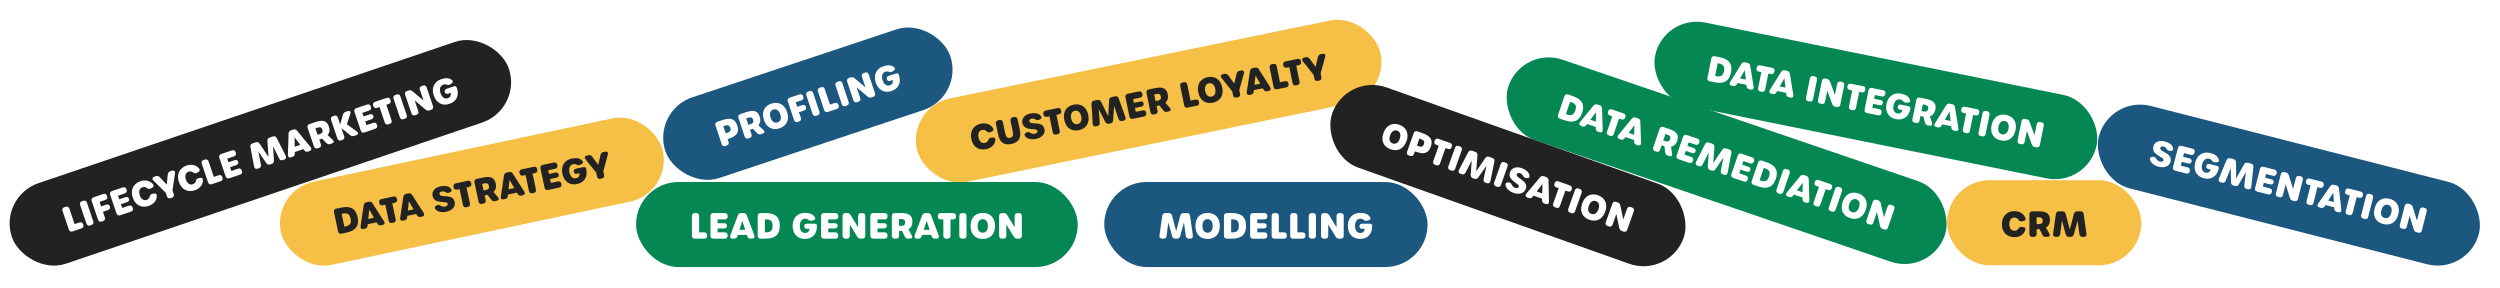
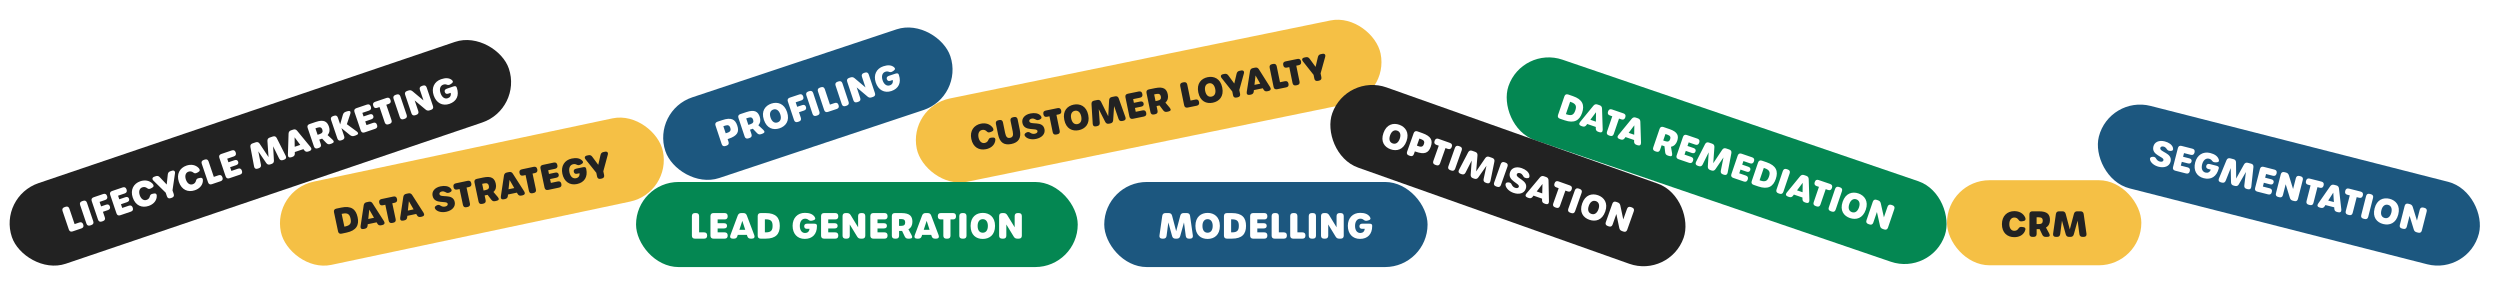
<svg xmlns="http://www.w3.org/2000/svg" width="1415" height="163" viewBox="0 0 1415 163" fill="none">
  <g filter="url(#filter0_d_173_165)">
    <g clip-path="url(#clip0_173_165)">
      <rect x="861.563" y="22" width="261" height="48.155" rx="24.078" transform="rotate(18.856 861.563 22)" fill="#048752" />
      <path d="M882.92 63.19C881.879 62.834 881.498 62.092 881.854 61.051L885.441 50.547C885.797 49.505 886.559 49.132 887.6 49.487L890.23 50.386C895.757 52.273 896.967 55.476 895.474 59.848C894.006 64.144 891.077 65.976 885.551 64.088L882.92 63.19ZM886.853 60.771C889.729 61.754 890.843 60.782 891.625 58.492C892.395 56.239 892.115 54.77 889.219 53.781L888.689 53.6L886.304 60.584L886.853 60.771ZM907.133 69.41C907.175 70.65 906.393 71.207 905.238 70.812L904.557 70.58C903.63 70.263 903.185 69.646 903.211 68.641L903.23 67.844L898.347 66.176L897.893 66.824C897.299 67.636 896.57 67.852 895.643 67.535L894.961 67.302C893.788 66.902 893.529 65.989 894.314 65.052L901.889 55.804C902.527 55.05 903.256 54.834 904.165 55.145L905.376 55.558C906.284 55.868 906.729 56.485 906.753 57.466L907.133 69.41ZM903.277 64.859L903.348 59.515L900.135 63.786L903.277 64.859ZM910.618 72.65C909.596 72.3 909.215 71.558 909.571 70.517L912.544 61.81L911.182 61.345C910.141 60.99 909.786 60.234 910.141 59.193L910.206 59.004C910.561 57.963 911.304 57.583 912.345 57.938L918.875 60.168C919.916 60.524 920.29 61.286 919.934 62.327L919.87 62.516C919.514 63.557 918.752 63.931 917.711 63.575L916.368 63.116L913.394 71.823C913.039 72.863 912.302 73.225 911.261 72.869L910.618 72.65ZM928.814 76.814C928.856 78.054 928.074 78.611 926.919 78.217L926.238 77.984C925.31 77.667 924.866 77.051 924.892 76.045L924.911 75.248L920.028 73.581L919.574 74.229C918.98 75.04 918.251 75.256 917.323 74.94L916.642 74.707C915.468 74.306 915.209 73.394 915.994 72.457L923.57 63.209C924.208 62.455 924.937 62.239 925.845 62.549L927.056 62.963C927.965 63.273 928.409 63.89 928.434 64.87L928.814 76.814ZM924.958 72.263L925.029 66.92L921.816 71.191L924.958 72.263ZM946.409 82.781C946.658 84.218 946.072 84.758 944.615 84.26L943.895 84.015C942.987 83.704 942.593 83.126 942.48 82.157L942.093 78.771C941.942 78.719 941.772 78.661 941.62 78.609L940.485 78.221L939.612 80.776C939.257 81.817 938.501 82.172 937.46 81.817L936.798 81.591C935.757 81.235 935.377 80.492 935.732 79.451L939.32 68.947C939.675 67.906 940.437 67.532 941.478 67.888L944.96 69.077C949.597 70.661 950.283 72.861 949.281 75.794C948.706 77.479 947.584 78.723 945.772 79.076L946.409 82.781ZM942.526 75.896C944.115 76.439 944.903 75.99 945.31 74.797C945.711 73.624 945.363 72.786 943.773 72.243L942.638 71.856L941.39 75.508L942.526 75.896ZM950.05 86.117C949.009 85.761 948.629 85.018 948.984 83.977L952.572 73.473C952.927 72.432 953.689 72.058 954.73 72.414L960.73 74.463C961.771 74.818 962.145 75.58 961.789 76.621L961.725 76.81C961.369 77.851 960.607 78.225 959.566 77.87L955.8 76.583L955.108 78.608L958.534 79.778C959.575 80.134 959.975 80.82 959.671 81.709L959.664 81.728C959.354 82.637 958.618 82.935 957.577 82.579L954.152 81.409L953.434 83.51L957.201 84.797C958.241 85.152 958.615 85.914 958.266 86.936L958.202 87.125C957.846 88.166 957.091 88.521 956.05 88.166L950.05 86.117ZM960.865 89.81C959.786 89.442 959.444 88.648 959.964 87.621L965.059 77.59C965.541 76.676 966.283 76.359 967.267 76.695L969.046 77.303C970.011 77.633 970.418 78.3 970.347 79.311L969.705 88.37L974.738 80.811C975.301 79.967 976.03 79.688 976.976 80.011L978.756 80.619C979.74 80.955 980.152 81.666 979.955 82.677L977.85 93.73C977.633 94.86 976.877 95.278 975.798 94.91L975.154 94.69C974.17 94.354 973.777 93.649 973.981 92.62L975.491 85.105L970.964 91.737C970.408 92.562 969.666 92.816 968.719 92.493L967.943 92.228C966.997 91.904 966.584 91.256 966.63 90.257L967.106 82.241L963.703 89.11C963.235 90.049 962.493 90.366 961.508 90.03L960.865 89.81ZM981.028 96.696C979.987 96.341 979.607 95.598 979.962 94.557L983.549 84.053C983.905 83.012 984.667 82.638 985.708 82.993L991.707 85.042C992.748 85.398 993.122 86.159 992.767 87.201L992.702 87.39C992.347 88.431 991.585 88.805 990.544 88.449L986.778 87.163L986.086 89.188L989.512 90.358C990.553 90.713 990.952 91.399 990.649 92.289L990.642 92.308C990.332 93.216 989.596 93.515 988.555 93.159L985.129 91.989L984.412 94.09L988.178 95.376C989.219 95.732 989.593 96.493 989.244 97.516L989.179 97.705C988.824 98.746 988.069 99.101 987.028 98.745L981.028 96.696ZM992.543 100.629C991.502 100.273 991.121 99.531 991.477 98.49L995.064 87.985C995.42 86.944 996.182 86.57 997.223 86.926L999.853 87.824C1005.38 89.712 1006.59 92.915 1005.1 97.287C1003.63 101.583 1000.7 103.415 995.174 101.527L992.543 100.629ZM996.476 98.21C999.352 99.192 1000.47 98.22 1001.25 95.93C1002.02 93.678 1001.74 92.209 998.842 91.22L998.312 91.039L995.927 98.023L996.476 98.21ZM1006.57 105.42C1005.53 105.064 1005.15 104.322 1005.51 103.281L1009.09 92.776C1009.45 91.735 1010.21 91.361 1011.25 91.717L1011.89 91.937C1012.94 92.292 1013.31 93.054 1012.95 94.095L1009.37 104.599C1009.01 105.64 1008.26 105.995 1007.21 105.64L1006.57 105.42ZM1024.11 109.361C1024.15 110.601 1023.37 111.158 1022.22 110.763L1021.54 110.531C1020.61 110.214 1020.16 109.597 1020.19 108.592L1020.21 107.795L1015.33 106.127L1014.87 106.775C1014.28 107.587 1013.55 107.803 1012.62 107.486L1011.94 107.254C1010.77 106.853 1010.51 105.94 1011.29 105.003L1018.87 95.755C1019.51 95.001 1020.24 94.785 1021.14 95.096L1022.36 95.509C1023.26 95.819 1023.71 96.436 1023.73 97.417L1024.11 109.361ZM1020.26 104.81L1020.33 99.466L1017.11 103.737L1020.26 104.81ZM1027.6 112.601C1026.58 112.252 1026.19 111.509 1026.55 110.468L1029.52 101.762L1028.16 101.296C1027.12 100.941 1026.77 100.185 1027.12 99.144L1027.19 98.955C1027.54 97.914 1028.28 97.534 1029.32 97.889L1035.85 100.119C1036.9 100.475 1037.27 101.237 1036.91 102.278L1036.85 102.467C1036.49 103.508 1035.73 103.882 1034.69 103.526L1033.35 103.067L1030.37 111.774C1030.02 112.814 1029.28 113.176 1028.24 112.82L1027.6 112.601ZM1036.16 115.526C1035.12 115.17 1034.74 114.428 1035.1 113.387L1038.68 102.882C1039.04 101.841 1039.8 101.468 1040.84 101.823L1041.49 102.043C1042.53 102.398 1042.9 103.16 1042.55 104.201L1038.96 114.705C1038.6 115.746 1037.85 116.101 1036.81 115.746L1036.16 115.526ZM1047.06 119.418C1043.6 118.235 1041.24 115.188 1042.94 110.21C1044.61 105.327 1048.4 104.299 1051.87 105.482C1055.27 106.645 1057.7 109.8 1056.04 114.683C1054.34 119.661 1050.53 120.601 1047.06 119.418ZM1048.2 116.087C1049.83 116.643 1051.37 115.794 1052.19 113.371C1052.99 111.043 1052.31 109.375 1050.7 108.825C1049.04 108.257 1047.5 109.169 1046.7 111.497C1045.88 113.919 1046.54 115.518 1048.2 116.087ZM1057.49 122.81C1056.45 122.455 1056.07 121.712 1056.43 120.671L1060.01 110.167C1060.37 109.126 1061.13 108.752 1062.17 109.108L1062.99 109.386C1063.88 109.689 1064.33 110.224 1064.54 111.143L1066.29 119.011L1068.34 113.011C1068.7 111.97 1069.46 111.596 1070.5 111.952L1071.12 112.165C1072.17 112.52 1072.54 113.282 1072.18 114.323L1068.6 124.827C1068.24 125.868 1067.49 126.223 1066.44 125.868L1065.63 125.59C1064.76 125.293 1064.28 124.77 1064.09 123.858L1062.34 115.99L1060.29 121.99C1059.93 123.031 1059.18 123.386 1058.14 123.03L1057.49 122.81Z" fill="white" />
    </g>
  </g>
  <g filter="url(#filter1_d_173_165)">
    <g clip-path="url(#clip1_173_165)">
      <rect x="514.041" y="56.565" width="268" height="48.155" rx="24.078" transform="rotate(-11.585 514.041 56.565)" fill="#F5C045" />
      <path d="M558.108 80.439C554.13 81.254 550.712 79.321 549.753 74.639C548.817 70.074 551.209 66.807 555.147 65.999C557.753 65.465 560.294 66.108 561.881 68.273C562.6 69.29 562.372 70.071 561.331 70.469L560.728 70.715C559.702 71.088 559.219 71.024 558.64 70.489C557.789 69.623 556.913 69.333 555.855 69.55C554.189 69.891 553.389 71.566 553.847 73.799C554.309 76.052 555.7 77.258 557.365 76.916C558.443 76.695 559.114 76.088 559.532 74.941C559.819 74.249 560.367 73.933 561.398 73.885L562.045 73.854C563.241 73.813 563.645 74.588 563.214 76.167C562.57 78.504 560.557 79.937 558.108 80.439ZM572.41 77.507C568.276 78.355 565.847 76.668 564.908 72.083L563.679 66.088C563.458 65.01 563.925 64.302 565.003 64.081L565.669 63.945C566.746 63.724 567.455 64.191 567.675 65.269L568.9 71.244C569.366 73.517 570.166 74.333 571.695 74.02C573.243 73.702 573.657 72.638 573.195 70.384L571.966 64.389C571.745 63.311 572.213 62.603 573.29 62.382L573.976 62.242C575.054 62.021 575.762 62.488 575.983 63.566L577.216 69.581C578.144 74.106 576.544 76.66 572.41 77.507ZM586.359 74.648C584.028 75.126 581.648 74.674 580.399 73.358C579.587 72.484 579.775 71.608 580.776 71.117L581.07 70.955C581.903 70.539 582.512 70.72 583.153 71.16C583.937 71.694 584.793 71.886 585.713 71.697C586.791 71.476 587.365 70.889 587.212 70.144C586.77 67.989 579.743 70.757 578.683 65.585C578.152 62.998 580.005 60.883 583.199 60.228C585.57 59.742 587.662 60.089 588.848 61.296C589.806 62.283 589.658 63.151 588.515 63.651L588.213 63.774C587.031 64.281 586.527 63.813 585.795 63.432C585.202 63.125 584.624 62.999 583.958 63.135C582.959 63.34 582.424 63.919 582.569 64.624C583.075 67.093 590.136 63.992 591.188 69.125C591.731 71.77 589.69 73.965 586.359 74.648ZM597.812 72.136C596.754 72.353 596.05 71.906 595.829 70.828L593.981 61.816L592.571 62.105C591.493 62.325 590.805 61.854 590.584 60.777L590.543 60.581C590.323 59.503 590.77 58.799 591.848 58.578L598.607 57.192C599.685 56.971 600.393 57.439 600.614 58.516L600.654 58.712C600.875 59.79 600.408 60.498 599.33 60.719L597.939 61.004L599.787 70.017C600.008 71.094 599.556 71.779 598.478 72L597.812 72.136ZM610.606 69.677C607.021 70.412 603.441 68.982 602.384 63.829C601.348 58.774 604.1 55.964 607.685 55.229C611.212 54.506 614.906 55.995 615.942 61.05C616.999 66.203 614.192 68.942 610.606 69.677ZM609.899 66.229C611.584 65.883 612.479 64.373 611.965 61.865C611.471 59.455 610.042 58.36 608.377 58.701C606.653 59.055 605.789 60.62 606.283 63.03C606.797 65.538 608.175 66.582 609.899 66.229ZM620.362 67.514C619.245 67.743 618.548 67.232 618.476 66.083L617.787 54.853C617.739 53.822 618.218 53.172 619.237 52.963L621.078 52.586C622.078 52.381 622.766 52.75 623.217 53.658L627.253 61.793L627.763 52.726C627.821 51.714 628.308 51.104 629.288 50.903L631.129 50.525C632.148 50.316 632.864 50.721 633.206 51.692L636.991 62.288C637.377 63.373 636.937 64.116 635.82 64.345L635.154 64.481C634.135 64.69 633.439 64.282 633.093 63.291L630.587 56.047L630.045 64.059C629.983 65.052 629.472 65.646 628.493 65.847L627.689 66.012C626.71 66.213 626.025 65.863 625.558 64.979L621.908 57.826L622.454 65.472C622.526 66.519 622.047 67.168 621.028 67.377L620.362 67.514ZM641.234 63.235C640.156 63.456 639.452 63.008 639.231 61.931L637.002 51.057C636.781 49.979 637.249 49.271 638.326 49.05L644.537 47.777C645.615 47.556 646.323 48.023 646.544 49.101L646.584 49.297C646.805 50.374 646.338 51.083 645.26 51.303L641.361 52.103L641.791 54.199L645.337 53.472C646.415 53.251 647.107 53.64 647.296 54.561L647.3 54.581C647.492 55.521 647.009 56.151 645.931 56.372L642.385 57.099L642.831 59.274L646.73 58.474C647.808 58.254 648.516 58.721 648.733 59.779L648.773 59.975C648.994 61.052 648.522 61.741 647.445 61.962L641.234 63.235ZM662.043 56.948C662.986 58.061 662.754 58.823 661.246 59.133L660.501 59.285C659.561 59.478 658.928 59.179 658.34 58.401L656.291 55.677C656.134 55.709 655.958 55.746 655.801 55.778L654.626 56.019L655.168 58.664C655.389 59.741 654.917 60.43 653.84 60.651L653.154 60.791C652.077 61.012 651.372 60.565 651.151 59.487L648.922 48.613C648.701 47.536 649.169 46.827 650.246 46.606L653.851 45.867C658.651 44.883 660.357 46.432 660.98 49.469C661.337 51.213 661 52.854 659.617 54.077L662.043 56.948ZM655.207 52.98C656.853 52.643 657.304 51.856 657.051 50.622C656.802 49.407 656.078 48.861 654.432 49.199L653.257 49.44L654.032 53.221L655.207 52.98ZM672.23 56.881C671.152 57.102 670.448 56.654 670.227 55.577L667.998 44.703C667.777 43.625 668.245 42.917 669.322 42.696L669.988 42.559C671.066 42.339 671.774 42.806 671.995 43.883L673.847 52.916L676.648 52.341C677.726 52.12 678.415 52.592 678.632 53.65L678.672 53.846C678.893 54.923 678.441 55.608 677.363 55.829L672.23 56.881ZM686.451 54.129C682.865 54.864 679.285 53.434 678.229 48.281C677.193 43.226 679.945 40.416 683.53 39.681C687.057 38.958 690.751 40.447 691.787 45.502C692.843 50.655 690.036 53.394 686.451 54.129ZM685.744 50.681C687.429 50.335 688.324 48.825 687.81 46.317C687.316 43.907 685.887 42.812 684.221 43.153C682.497 43.507 681.634 45.072 682.128 47.482C682.642 49.99 684.02 51.034 685.744 50.681ZM699.902 51.208C698.825 51.429 698.124 51.001 697.915 49.982L697.466 47.788L691.459 40.2C690.639 39.184 690.96 38.26 692.233 37.999L693.076 37.827C694.016 37.634 694.688 37.925 695.261 38.726L698.605 43.287L699.904 37.774C700.135 36.808 700.619 36.28 701.54 36.092L702.421 35.911C703.714 35.646 704.393 36.364 704.038 37.621L701.443 46.973L701.877 49.089C702.098 50.166 701.626 50.855 700.549 51.076L699.902 51.208ZM718.911 45.331C719.575 46.379 719.183 47.256 717.988 47.501L717.283 47.645C716.323 47.842 715.627 47.536 715.14 46.655L714.752 45.959L709.697 46.995L709.635 47.784C709.533 48.785 709.014 49.34 708.054 49.537L707.349 49.682C706.134 49.931 705.449 49.275 705.651 48.07L707.496 36.259C707.664 35.285 708.183 34.73 709.124 34.537L710.378 34.28C711.318 34.087 712.014 34.393 712.532 35.226L718.911 45.331ZM713.281 43.362L710.634 38.719L710.028 44.028L713.281 43.362ZM722.857 46.503C721.779 46.724 721.075 46.276 720.854 45.198L718.625 34.324C718.404 33.247 718.871 32.538 719.949 32.318L720.615 32.181C721.693 31.96 722.401 32.427 722.622 33.505L724.474 42.537L727.275 41.963C728.353 41.742 729.042 42.213 729.258 43.271L729.299 43.467C729.519 44.545 729.068 45.229 727.99 45.45L722.857 46.503ZM733.563 44.308C732.505 44.525 731.801 44.077 731.58 42.999L729.733 33.987L728.322 34.276C727.244 34.497 726.556 34.026 726.335 32.948L726.295 32.752C726.074 31.674 726.521 30.97 727.599 30.749L734.358 29.364C735.436 29.143 736.144 29.61 736.365 30.688L736.405 30.884C736.626 31.961 736.159 32.669 735.081 32.89L733.69 33.175L735.538 42.188C735.759 43.266 735.307 43.95 734.229 44.171L733.563 44.308ZM745.918 41.775C744.84 41.996 744.14 41.568 743.931 40.549L743.481 38.355L737.475 30.766C736.654 29.75 736.975 28.827 738.249 28.566L739.091 28.393C740.032 28.201 740.704 28.492 741.277 29.293L744.621 33.854L745.92 28.341C746.151 27.375 746.635 26.847 747.555 26.658L748.437 26.478C749.73 26.213 750.408 26.931 750.053 28.188L747.459 37.539L747.892 39.656C748.113 40.733 747.642 41.422 746.564 41.643L745.918 41.775Z" fill="#222222" />
    </g>
  </g>
  <g filter="url(#filter2_d_173_165)">
    <g clip-path="url(#clip2_173_165)">
      <rect x="-1" y="107.383" width="297" height="48.155" rx="24.078" transform="rotate(-18.733 -1 107.383)" fill="#222222" />
      <path d="M41.115 126.973C40.073 127.327 39.319 126.97 38.965 125.928L35.401 115.416C35.047 114.374 35.423 113.614 36.465 113.26L37.109 113.042C38.15 112.689 38.911 113.064 39.265 114.106L42.226 122.837L44.934 121.919C45.976 121.566 46.718 121.948 47.065 122.97L47.129 123.16C47.482 124.202 47.119 124.937 46.077 125.29L41.115 126.973ZM51.066 123.599C50.025 123.952 49.27 123.595 48.917 122.554L45.352 112.042C44.999 111 45.374 110.239 46.416 109.886L47.06 109.667C48.102 109.314 48.862 109.69 49.216 110.731L52.781 121.243C53.134 122.285 52.752 123.027 51.71 123.38L51.066 123.599ZM57.633 121.372C56.591 121.725 55.836 121.369 55.483 120.327L51.918 109.815C51.565 108.773 51.94 108.012 52.982 107.659L58.418 105.815C59.46 105.462 60.221 105.838 60.574 106.879L60.632 107.05C60.979 108.073 60.603 108.834 59.561 109.187L56.36 110.272L57.221 112.81L60.081 111.841C61.104 111.494 61.852 111.831 62.186 112.816L62.192 112.835C62.526 113.82 62.145 114.562 61.122 114.909L58.262 115.879L59.328 119.023C59.681 120.065 59.299 120.807 58.276 121.153L57.633 121.372ZM68.083 117.828C67.041 118.181 66.287 117.825 65.934 116.783L62.369 106.271C62.016 105.229 62.391 104.468 63.433 104.115L69.437 102.079C70.479 101.725 71.24 102.101 71.593 103.143L71.657 103.332C72.01 104.374 71.635 105.135 70.593 105.488L66.824 106.766L67.511 108.793L70.939 107.63C71.981 107.277 72.716 107.577 73.018 108.467L73.025 108.486C73.333 109.395 72.932 110.08 71.89 110.433L68.462 111.596L69.175 113.698L72.944 112.42C73.986 112.067 74.746 112.443 75.093 113.465L75.158 113.655C75.511 114.696 75.129 115.438 74.087 115.792L68.083 117.828ZM84.148 112.549C80.303 113.853 76.671 112.36 75.136 107.833C73.639 103.42 75.607 99.881 79.414 98.59C81.933 97.736 84.534 98.057 86.378 100.008C87.218 100.927 87.089 101.731 86.105 102.255L85.538 102.574C84.566 103.072 84.079 103.069 83.438 102.61C82.486 101.856 81.58 101.678 80.557 102.024C78.948 102.57 78.362 104.332 79.094 106.491C79.833 108.669 81.363 109.692 82.972 109.146C84.014 108.793 84.605 108.107 84.877 106.916C85.076 106.194 85.58 105.812 86.597 105.636L87.236 105.525C88.417 105.336 88.914 106.054 88.682 107.674C88.334 110.073 86.515 111.746 84.148 112.549ZM96.628 108.148C95.587 108.501 94.839 108.163 94.505 107.178L93.785 105.057L86.881 98.275C85.941 97.369 86.144 96.413 87.376 95.995L88.19 95.719C89.099 95.411 89.802 95.616 90.47 96.34L94.356 100.45L94.959 94.817C95.068 93.83 95.482 93.246 96.372 92.944L97.225 92.655C98.475 92.231 99.237 92.86 99.041 94.151L97.63 103.753L98.324 105.799C98.677 106.84 98.295 107.582 97.253 107.936L96.628 108.148ZM110.265 103.692C106.42 104.996 102.788 103.503 101.253 98.976C99.756 94.563 101.724 91.024 105.531 89.733C108.05 88.879 110.651 89.2 112.495 91.151C113.335 92.07 113.206 92.874 112.223 93.398L111.655 93.717C110.684 94.216 110.197 94.212 109.555 93.753C108.603 92.999 107.697 92.821 106.675 93.168C105.065 93.713 104.479 95.475 105.212 97.634C105.95 99.812 107.48 100.835 109.09 100.289C110.131 99.936 110.722 99.25 110.995 98.059C111.193 97.337 111.697 96.955 112.714 96.779L113.353 96.668C114.534 96.479 115.031 97.197 114.8 98.817C114.452 101.216 112.632 102.889 110.265 103.692ZM119.911 100.252C118.869 100.605 118.114 100.249 117.761 99.207L114.196 88.695C113.843 87.653 114.218 86.892 115.26 86.539L115.904 86.321C116.946 85.967 117.707 86.343 118.06 87.385L121.021 96.116L123.73 95.198C124.771 94.844 125.513 95.226 125.86 96.249L125.924 96.439C126.278 97.48 125.915 98.216 124.873 98.569L119.911 100.252ZM129.862 96.877C128.82 97.231 128.066 96.874 127.712 95.832L124.147 85.32C123.794 84.279 124.17 83.518 125.211 83.164L131.216 81.128C132.257 80.775 133.018 81.151 133.371 82.192L133.436 82.382C133.789 83.423 133.413 84.184 132.372 84.538L128.603 85.816L129.29 87.842L132.718 86.68C133.76 86.327 134.495 86.626 134.797 87.516L134.803 87.535C135.112 88.445 134.71 89.13 133.669 89.483L130.24 90.646L130.953 92.748L134.723 91.47C135.764 91.117 136.525 91.492 136.872 92.515L136.936 92.704C137.29 93.746 136.908 94.488 135.866 94.841L129.862 96.877ZM145.863 91.451C144.784 91.817 144.029 91.397 143.814 90.266L141.733 79.209C141.557 78.192 141.952 77.487 142.937 77.153L144.717 76.55C145.683 76.222 146.412 76.503 146.973 77.347L151.99 84.917L151.367 75.857C151.298 74.846 151.706 74.18 152.653 73.858L154.434 73.255C155.418 72.921 156.179 73.233 156.639 74.154L161.713 84.196C162.231 85.225 161.887 86.017 160.807 86.383L160.163 86.601C159.179 86.935 158.437 86.617 157.97 85.677L154.583 78.8L155.042 86.818C155.104 87.81 154.671 88.464 153.724 88.785L152.947 89.049C152 89.37 151.278 89.108 150.704 88.289L146.192 81.646L147.686 89.165C147.887 90.194 147.492 90.898 146.507 91.233L145.863 91.451ZM175.779 79.257C176.568 80.215 176.288 81.133 175.133 81.525L174.451 81.756C173.523 82.071 172.794 81.853 172.202 81.041L171.73 80.398L166.844 82.055L166.879 82.846C166.904 83.851 166.458 84.467 165.53 84.782L164.848 85.013C163.674 85.411 162.912 84.846 162.962 83.625L163.324 71.676C163.369 70.689 163.815 70.073 164.724 69.765L165.936 69.354C166.846 69.045 167.574 69.263 168.192 70.025L175.779 79.257ZM169.947 78.004L166.743 73.726L166.803 79.07L169.947 78.004ZM188.181 75.009C189.255 75.997 189.12 76.781 187.662 77.276L186.942 77.52C186.033 77.829 185.368 77.611 184.688 76.912L182.316 74.464C182.164 74.516 181.994 74.573 181.842 74.625L180.706 75.01L181.573 77.567C181.926 78.609 181.544 79.351 180.502 79.704L179.84 79.929C178.798 80.282 178.043 79.925 177.69 78.884L174.125 68.372C173.772 67.33 174.147 66.569 175.189 66.216L178.674 65.034C183.315 63.46 185.2 64.785 186.196 67.721C186.767 69.407 186.637 71.077 185.417 72.462L188.181 75.009ZM180.905 71.923C182.496 71.383 182.846 70.546 182.441 69.353C182.043 68.179 181.256 67.728 179.665 68.267L178.529 68.653L179.768 72.308L180.905 71.923ZM193.102 75.431L193.108 75.45C192.066 75.804 191.305 75.428 190.952 74.386L187.387 63.874C187.034 62.833 187.416 62.091 188.458 61.737L189.102 61.519C190.124 61.172 190.879 61.529 191.232 62.571L192.53 66.397L194.039 61.07C194.306 60.113 194.796 59.567 195.687 59.265L196.539 58.976C197.978 58.488 198.771 58.958 198.236 60.554L196.318 66.295L201.828 70.339C203.149 71.306 202.837 72.13 201.473 72.592L200.526 72.913C199.636 73.215 198.857 73.036 198.14 72.477L193.249 68.518L194.797 73.082C195.15 74.124 194.768 74.866 193.746 75.213L193.102 75.431ZM206.345 70.94C205.303 71.293 204.549 70.937 204.196 69.895L200.631 59.383C200.278 58.342 200.653 57.581 201.695 57.227L207.699 55.191C208.741 54.838 209.502 55.213 209.855 56.255L209.919 56.445C210.272 57.486 209.897 58.247 208.855 58.6L205.086 59.879L205.773 61.905L209.202 60.743C210.243 60.389 210.978 60.689 211.28 61.579L211.287 61.598C211.595 62.508 211.194 63.193 210.152 63.546L206.724 64.709L207.437 66.811L211.206 65.533C212.248 65.179 213.009 65.555 213.356 66.578L213.42 66.767C213.773 67.809 213.391 68.551 212.349 68.904L206.345 70.94ZM219.895 66.345C218.872 66.692 218.118 66.335 217.765 65.294L214.81 56.581L213.446 57.044C212.405 57.397 211.663 57.015 211.309 55.973L211.245 55.784C210.892 54.742 211.248 53.987 212.29 53.634L218.825 51.418C219.866 51.065 220.627 51.441 220.981 52.482L221.045 52.672C221.398 53.713 221.023 54.474 219.981 54.828L218.636 55.284L221.591 63.996C221.944 65.038 221.581 65.773 220.539 66.127L219.895 66.345ZM228.467 63.438C227.425 63.791 226.671 63.435 226.318 62.393L222.753 51.881C222.4 50.84 222.775 50.079 223.817 49.725L224.461 49.507C225.502 49.154 226.263 49.529 226.617 50.571L230.182 61.083C230.535 62.125 230.153 62.867 229.111 63.22L228.467 63.438ZM235.033 61.212C233.992 61.565 233.237 61.208 232.884 60.166L229.319 49.654C228.966 48.613 229.341 47.852 230.383 47.498L231.198 47.222C232.088 46.92 232.772 47.069 233.502 47.666L239.689 52.832L237.653 46.828C237.3 45.786 237.675 45.026 238.717 44.672L239.342 44.46C240.384 44.107 241.145 44.483 241.498 45.524L245.063 56.036C245.416 57.078 245.034 57.82 243.992 58.173L243.178 58.45C242.307 58.745 241.61 58.622 240.899 58.019L234.712 52.852L236.748 58.856C237.101 59.898 236.719 60.64 235.677 60.993L235.033 61.212ZM254.362 54.804C250.385 56.153 246.915 54.268 245.464 49.987C244.044 45.801 245.765 42.156 249.685 40.826C252.11 40.004 254.102 40.025 255.664 41.206C256.629 41.935 256.488 42.701 255.448 43.37L254.912 43.721C254.13 44.218 253.516 44.152 252.845 43.915C252.306 43.696 251.654 43.643 250.878 43.906C249.154 44.491 248.551 46.385 249.347 48.734C250.143 51.082 251.718 52.175 253.46 51.584C254.786 51.134 255.425 50.03 255.07 48.546L253.687 49.015C252.759 49.329 252.062 49.017 251.76 48.127L251.753 48.108C251.458 47.236 251.859 46.551 252.882 46.204L256.519 44.971C257.522 44.631 258.212 44.671 258.488 45.486L258.585 45.77C260.036 50.05 258.435 53.423 254.362 54.804Z" fill="white" />
    </g>
  </g>
  <g filter="url(#filter3_d_173_165)">
    <rect x="625" y="99" width="183" height="48.155" rx="24.078" fill="#1C577F" />
    <path d="M657.816 131.078C656.676 131.078 656.096 130.438 656.256 129.298L657.836 118.158C657.996 117.138 658.596 116.598 659.636 116.598H661.516C662.536 116.598 663.136 117.098 663.396 118.078L665.716 126.858L668.036 118.078C668.296 117.098 668.896 116.598 669.896 116.598H671.776C672.816 116.598 673.436 117.138 673.576 118.158L675.156 129.298C675.316 130.438 674.736 131.078 673.596 131.078H672.916C671.876 131.078 671.276 130.538 671.136 129.498L670.136 121.898L667.996 129.638C667.736 130.598 667.116 131.078 666.116 131.078H665.296C664.296 131.078 663.696 130.598 663.416 129.638L661.276 121.898L660.276 129.498C660.136 130.538 659.536 131.078 658.496 131.078H657.816ZM683.489 131.238C679.829 131.238 676.609 129.118 676.609 123.858C676.609 118.698 679.869 116.498 683.529 116.498C687.129 116.498 690.449 118.698 690.449 123.858C690.449 129.118 687.149 131.238 683.489 131.238ZM683.489 127.718C685.209 127.718 686.389 126.418 686.389 123.858C686.389 121.398 685.209 120.038 683.509 120.038C681.749 120.038 680.589 121.398 680.589 123.858C680.589 126.418 681.729 127.718 683.489 127.718ZM694.454 131.078C693.354 131.078 692.754 130.498 692.754 129.398V118.298C692.754 117.198 693.354 116.598 694.454 116.598H697.234C703.074 116.598 705.254 119.238 705.254 123.858C705.254 128.398 703.074 131.078 697.234 131.078H694.454ZM697.394 127.518C700.434 127.518 701.174 126.238 701.174 123.818C701.174 121.438 700.434 120.138 697.374 120.138H696.814V127.518H697.394ZM709.278 131.078C708.178 131.078 707.578 130.498 707.578 129.398V118.298C707.578 117.198 708.178 116.598 709.278 116.598H715.618C716.718 116.598 717.318 117.198 717.318 118.298V118.498C717.318 119.598 716.718 120.198 715.618 120.198H711.638V122.338H715.258C716.358 122.338 716.958 122.858 716.958 123.798V123.818C716.958 124.778 716.358 125.298 715.258 125.298H711.638V127.518H715.618C716.718 127.518 717.318 128.118 717.318 129.198V129.398C717.318 130.498 716.718 131.078 715.618 131.078H709.278ZM721.446 131.078C720.346 131.078 719.746 130.498 719.746 129.398V118.298C719.746 117.198 720.346 116.598 721.446 116.598H722.126C723.226 116.598 723.826 117.198 723.826 118.298V127.518H726.686C727.786 127.518 728.366 128.118 728.366 129.198V129.398C728.366 130.498 727.786 131.078 726.686 131.078H721.446ZM731.954 131.078C730.854 131.078 730.254 130.498 730.254 129.398V118.298C730.254 117.198 730.854 116.598 731.954 116.598H732.634C733.734 116.598 734.334 117.198 734.334 118.298V127.518H737.194C738.294 127.518 738.874 128.118 738.874 129.198V129.398C738.874 130.498 738.294 131.078 737.194 131.078H731.954ZM742.462 131.078C741.362 131.078 740.762 130.498 740.762 129.398V118.298C740.762 117.198 741.362 116.598 742.462 116.598H743.142C744.242 116.598 744.842 117.198 744.842 118.298V129.398C744.842 130.498 744.242 131.078 743.142 131.078H742.462ZM749.395 131.078C748.295 131.078 747.695 130.498 747.695 129.398V118.298C747.695 117.198 748.295 116.598 749.395 116.598H750.255C751.195 116.598 751.795 116.958 752.295 117.758L756.495 124.638V118.298C756.495 117.198 757.095 116.598 758.195 116.598H758.855C759.955 116.598 760.555 117.198 760.555 118.298V129.398C760.555 130.498 759.955 131.078 758.855 131.078H757.995C757.075 131.078 756.455 130.738 755.975 129.938L751.775 123.058V129.398C751.775 130.498 751.175 131.078 750.075 131.078H749.395ZM769.758 131.218C765.558 131.218 762.878 128.318 762.878 123.798C762.878 119.378 765.678 116.478 769.818 116.478C772.378 116.478 774.258 117.138 775.358 118.758C776.038 119.758 775.658 120.438 774.458 120.738L773.838 120.898C772.938 121.118 772.378 120.858 771.818 120.418C771.378 120.038 770.778 119.778 769.958 119.778C768.138 119.778 766.958 121.378 766.958 123.858C766.958 126.338 768.098 127.878 769.938 127.878C771.338 127.878 772.298 127.038 772.438 125.518H770.978C769.998 125.518 769.438 124.998 769.438 124.058V124.038C769.438 123.118 770.038 122.598 771.118 122.598H774.958C776.018 122.598 776.658 122.858 776.658 123.718V124.018C776.658 128.538 774.058 131.218 769.758 131.218Z" fill="white" />
  </g>
  <g filter="url(#filter4_d_173_165)">
    <g clip-path="url(#clip3_173_165)">
-       <rect x="941.536" y="4" width="255" height="48.155" rx="24.078" transform="rotate(11.422 941.536 4)" fill="#048752" />
      <path d="M967.734 42.019C966.656 41.801 966.183 41.113 966.4 40.035L968.599 29.155C968.816 28.077 969.523 27.607 970.602 27.825L973.326 28.376C979.051 29.532 980.665 32.552 979.75 37.08C978.851 41.53 976.183 43.725 970.459 42.569L967.734 42.019ZM971.321 39.111C974.301 39.713 975.279 38.605 975.759 36.233C976.23 33.9 975.762 32.479 972.763 31.873L972.214 31.762L970.752 38.996L971.321 39.111ZM992.549 45.053C992.751 46.277 992.047 46.93 990.851 46.689L990.146 46.546C989.185 46.352 988.665 45.798 988.561 44.798L988.476 44.005L983.418 42.983L983.052 43.685C982.568 44.566 981.873 44.875 980.912 44.681L980.206 44.538C978.991 44.293 978.616 43.421 979.273 42.391L985.588 32.24C986.123 31.41 986.818 31.102 987.759 31.292L989.014 31.545C989.955 31.735 990.476 32.289 990.627 33.258L992.549 45.053ZM988.136 41.039L987.515 35.731L984.882 40.382L988.136 41.039ZM996.423 47.815C995.365 47.601 994.892 46.913 995.109 45.835L996.931 36.817L995.52 36.532C994.441 36.314 993.992 35.611 994.21 34.533L994.249 34.337C994.467 33.259 995.154 32.786 996.233 33.003L1003 34.37C1004.07 34.588 1004.54 35.295 1004.33 36.373L1004.29 36.569C1004.07 37.647 1003.36 38.116 1002.28 37.898L1000.89 37.617L999.069 46.635C998.852 47.713 998.168 48.167 997.09 47.949L996.423 47.815ZM1015.01 49.589C1015.21 50.814 1014.5 51.467 1013.31 51.226L1012.6 51.083C1011.64 50.889 1011.12 50.335 1011.02 49.335L1010.93 48.542L1005.87 47.52L1005.51 48.222C1005.02 49.103 1004.33 49.412 1003.37 49.218L1002.66 49.075C1001.45 48.83 1001.07 47.958 1001.73 46.928L1008.04 36.777C1008.58 35.947 1009.27 35.638 1010.22 35.828L1011.47 36.082C1012.41 36.272 1012.93 36.826 1013.08 37.795L1015.01 49.589ZM1010.59 45.576L1009.97 40.268L1007.34 44.919L1010.59 45.576ZM1023.54 53.293C1022.46 53.075 1021.99 52.388 1022.21 51.309L1024.4 40.429C1024.62 39.351 1025.33 38.882 1026.41 39.1L1027.07 39.234C1028.15 39.452 1028.62 40.159 1028.4 41.237L1026.21 52.117C1025.99 53.196 1025.28 53.645 1024.21 53.428L1023.54 53.293ZM1030.34 54.666C1029.26 54.448 1028.79 53.761 1029 52.682L1031.2 41.802C1031.42 40.724 1032.13 40.255 1033.2 40.473L1034.05 40.643C1034.97 40.829 1035.49 41.301 1035.82 42.184L1038.57 49.759L1039.83 43.545C1040.04 42.467 1040.75 41.998 1041.83 42.215L1042.48 42.346C1043.55 42.564 1044.02 43.271 1043.81 44.349L1041.61 55.229C1041.39 56.307 1040.69 56.757 1039.61 56.539L1038.77 56.369C1037.86 56.187 1037.32 55.731 1037.01 54.852L1034.26 47.276L1033 53.49C1032.78 54.569 1032.08 55.018 1031 54.801L1030.34 54.666ZM1047.85 58.203C1046.79 57.989 1046.31 57.302 1046.53 56.224L1048.35 47.206L1046.94 46.921C1045.86 46.703 1045.41 46 1045.63 44.922L1045.67 44.726C1045.89 43.648 1046.58 43.174 1047.65 43.392L1054.42 44.758C1055.5 44.976 1055.97 45.683 1055.75 46.761L1055.71 46.958C1055.49 48.036 1054.78 48.505 1053.71 48.287L1052.31 48.006L1050.49 57.024C1050.27 58.102 1049.59 58.556 1048.51 58.338L1047.85 58.203ZM1056.72 59.996C1055.64 59.778 1055.17 59.09 1055.38 58.012L1057.58 47.132C1057.8 46.054 1058.51 45.585 1059.59 45.802L1065.8 47.058C1066.88 47.276 1067.35 47.983 1067.13 49.061L1067.09 49.257C1066.87 50.335 1066.16 50.804 1065.09 50.587L1061.19 49.798L1060.76 51.896L1064.31 52.613C1065.39 52.831 1065.87 53.459 1065.69 54.381L1065.68 54.4C1065.49 55.341 1064.8 55.732 1063.72 55.514L1060.18 54.797L1059.74 56.974L1063.64 57.762C1064.72 57.98 1065.18 58.686 1064.97 59.745L1064.93 59.941C1064.71 61.019 1064.01 61.469 1062.93 61.251L1056.72 59.996ZM1073.03 63.434C1068.91 62.602 1066.86 59.229 1067.76 54.799C1068.63 50.466 1071.95 48.178 1076.01 48.998C1078.52 49.505 1080.23 50.524 1080.99 52.33C1081.46 53.445 1080.95 54.036 1079.71 54.093L1079.07 54.127C1078.15 54.164 1077.65 53.798 1077.19 53.256C1076.83 52.796 1076.3 52.423 1075.49 52.26C1073.71 51.9 1072.23 53.235 1071.74 55.666C1071.25 58.096 1072.07 59.832 1073.87 60.196C1075.24 60.473 1076.35 59.84 1076.79 58.378L1075.36 58.089C1074.39 57.895 1073.95 57.274 1074.14 56.353L1074.14 56.333C1074.32 55.431 1075.01 55.04 1076.07 55.254L1079.83 56.015C1080.87 56.225 1081.45 56.606 1081.28 57.449L1081.22 57.743C1080.33 62.174 1077.25 64.286 1073.03 63.434ZM1093.45 65.397C1093.89 66.79 1093.37 67.401 1091.87 67.096L1091.12 66.946C1090.18 66.756 1089.71 66.233 1089.48 65.287L1088.65 61.979C1088.5 61.948 1088.32 61.912 1088.16 61.88L1086.99 61.643L1086.45 64.289C1086.24 65.368 1085.53 65.817 1084.45 65.599L1083.77 65.461C1082.69 65.243 1082.22 64.556 1082.44 63.477L1084.63 52.597C1084.85 51.519 1085.56 51.05 1086.64 51.267L1090.24 51.996C1095.05 52.967 1096.01 55.059 1095.4 58.098C1095.04 59.842 1094.09 61.221 1092.34 61.806L1093.45 65.397ZM1088.71 59.073C1090.36 59.406 1091.08 58.858 1091.33 57.623C1091.58 56.407 1091.12 55.622 1089.48 55.289L1088.3 55.052L1087.54 58.835L1088.71 59.073ZM1108.45 68.468C1108.65 69.692 1107.95 70.346 1106.75 70.104L1106.05 69.961C1105.09 69.767 1104.57 69.213 1104.46 68.213L1104.38 67.42L1099.32 66.399L1098.95 67.1C1098.47 67.982 1097.77 68.29 1096.81 68.096L1096.11 67.953C1094.89 67.708 1094.52 66.836 1095.17 65.806L1101.49 55.656C1102.02 54.825 1102.72 54.517 1103.66 54.707L1104.91 54.96C1105.86 55.15 1106.38 55.704 1106.53 56.673L1108.45 68.468ZM1104.04 64.454L1103.42 59.146L1100.78 63.797L1104.04 64.454ZM1112.32 71.23C1111.27 71.016 1110.79 70.329 1111.01 69.25L1112.83 60.233L1111.42 59.947C1110.34 59.73 1109.89 59.026 1110.11 57.948L1110.15 57.752C1110.37 56.674 1111.05 56.201 1112.13 56.419L1118.9 57.785C1119.97 58.003 1120.44 58.71 1120.23 59.788L1120.19 59.984C1119.97 61.062 1119.26 61.532 1118.18 61.314L1116.79 61.032L1114.97 70.05C1114.75 71.129 1114.07 71.582 1112.99 71.364L1112.32 71.23ZM1121.2 73.022C1120.12 72.804 1119.64 72.117 1119.86 71.039L1122.06 60.159C1122.28 59.08 1122.99 58.611 1124.06 58.829L1124.73 58.964C1125.81 59.181 1126.28 59.888 1126.06 60.967L1123.86 71.847C1123.64 72.925 1122.94 73.375 1121.86 73.157L1121.2 73.022ZM1132.51 75.471C1128.92 74.746 1126.18 72.03 1127.23 66.875C1128.25 61.817 1131.88 60.306 1135.47 61.031C1139 61.744 1141.81 64.557 1140.79 69.615C1139.75 74.771 1136.1 76.196 1132.51 75.471ZM1133.21 72.02C1134.89 72.361 1136.31 71.321 1136.81 68.811C1137.3 66.4 1136.41 64.833 1134.75 64.497C1133.02 64.148 1131.61 65.251 1131.13 67.663C1130.62 70.172 1131.48 71.672 1133.21 72.02ZM1143.29 77.486C1142.21 77.268 1141.74 76.58 1141.96 75.502L1144.15 64.622C1144.37 63.544 1145.08 63.074 1146.16 63.292L1147 63.462C1147.92 63.649 1148.44 64.12 1148.77 65.004L1151.52 72.579L1152.78 66.365C1153 65.286 1153.7 64.817 1154.78 65.035L1155.43 65.166C1156.51 65.383 1156.98 66.09 1156.76 67.168L1154.56 78.049C1154.34 79.127 1153.64 79.577 1152.56 79.359L1151.72 79.189C1150.82 79.006 1150.28 78.55 1149.96 77.671L1147.21 70.096L1145.95 76.31C1145.74 77.388 1145.03 77.838 1143.96 77.62L1143.29 77.486Z" fill="white" />
    </g>
  </g>
  <g filter="url(#filter5_d_173_165)">
    <g clip-path="url(#clip4_173_165)">
      <rect x="154" y="103.796" width="221" height="48.155" rx="24.078" transform="rotate(-11.96 154 103.796)" fill="#F5C045" />
      <path d="M193.346 128.251C192.27 128.479 191.563 128.036 191.335 126.959L189.035 116.1C188.807 115.024 189.27 114.313 190.346 114.085L193.065 113.509C198.779 112.299 201.458 114.43 202.416 118.949C203.357 123.391 201.779 126.465 196.066 127.675L193.346 128.251ZM195.485 124.159C198.459 123.529 198.918 122.123 198.416 119.756C197.923 117.427 196.93 116.309 193.936 116.943L193.388 117.059L194.917 124.279L195.485 124.159ZM217.328 121.188C217.999 122.232 217.612 123.111 216.419 123.364L215.714 123.513C214.756 123.716 214.058 123.414 213.566 122.537L213.173 121.843L208.125 122.912L208.068 123.701C207.973 124.703 207.458 125.262 206.499 125.465L205.795 125.614C204.581 125.871 203.892 125.22 204.086 124.013L205.854 112.19C206.016 111.216 206.531 110.657 207.47 110.458L208.722 110.193C209.662 109.994 210.359 110.296 210.883 111.125L217.328 121.188ZM211.685 119.255L209.008 114.63L208.437 119.943L211.685 119.255ZM221.98 122.186C220.923 122.409 220.216 121.966 219.988 120.89L218.082 111.89L216.673 112.188C215.597 112.416 214.905 111.949 214.677 110.873L214.636 110.678C214.408 109.602 214.851 108.894 215.927 108.666L222.677 107.237C223.753 107.009 224.465 107.471 224.693 108.547L224.734 108.743C224.962 109.819 224.499 110.531 223.423 110.758L222.034 111.053L223.941 120.053C224.169 121.129 223.721 121.817 222.645 122.045L221.98 122.186ZM239.741 116.441C240.411 117.484 240.025 118.363 238.832 118.616L238.127 118.765C237.169 118.968 236.471 118.666 235.978 117.789L235.586 117.096L230.538 118.165L230.48 118.954C230.386 119.955 229.87 120.514 228.912 120.717L228.207 120.867C226.994 121.123 226.304 120.472 226.499 119.266L228.267 107.443C228.429 106.468 228.944 105.909 229.883 105.71L231.135 105.445C232.074 105.246 232.772 105.548 233.295 106.378L239.741 116.441ZM234.098 114.508L231.421 109.882L230.85 115.196L234.098 114.508ZM252.58 115.868C250.251 116.361 247.869 115.925 246.611 114.617C245.793 113.748 245.975 112.871 246.974 112.373L247.266 112.209C248.097 111.788 248.707 111.965 249.351 112.401C250.138 112.93 250.995 113.116 251.915 112.921C252.991 112.694 253.561 112.103 253.403 111.359C252.947 109.207 245.938 112.02 244.844 106.855C244.297 104.272 246.136 102.145 249.325 101.469C251.693 100.968 253.787 101.301 254.982 102.5C255.946 103.481 255.803 104.35 254.663 104.857L254.363 104.982C253.184 105.497 252.676 105.032 251.943 104.656C251.347 104.353 250.769 104.23 250.104 104.371C249.106 104.583 248.575 105.165 248.724 105.87C249.246 108.335 256.287 105.188 257.373 110.314C257.932 112.955 255.906 115.163 252.58 115.868ZM264.016 113.282C262.959 113.505 262.252 113.062 262.024 111.986L260.118 102.986L258.709 103.284C257.633 103.512 256.941 103.045 256.713 101.969L256.672 101.774C256.444 100.698 256.887 99.99 257.963 99.762L264.713 98.333C265.79 98.105 266.501 98.567 266.729 99.643L266.77 99.839C266.998 100.915 266.536 101.627 265.459 101.854L264.07 102.149L265.977 111.149C266.205 112.225 265.757 112.913 264.681 113.141L264.016 113.282ZM281.735 107.504C282.685 108.612 282.458 109.375 280.952 109.694L280.208 109.852C279.269 110.051 278.634 109.756 278.041 108.982L275.974 106.271C275.818 106.305 275.642 106.342 275.485 106.375L274.311 106.624L274.871 109.265C275.099 110.341 274.632 111.033 273.556 111.261L272.871 111.406C271.795 111.634 271.088 111.191 270.86 110.115L268.56 99.256C268.332 98.18 268.794 97.468 269.87 97.24L273.471 96.478C278.264 95.462 279.98 97 280.622 100.033C280.991 101.774 280.665 103.418 279.29 104.649L281.735 107.504ZM274.873 103.581C276.517 103.233 276.963 102.444 276.701 101.211C276.445 99.998 275.717 99.457 274.073 99.805L272.899 100.054L273.699 103.83L274.873 103.581ZM296.719 104.372C297.389 105.415 297.003 106.294 295.81 106.547L295.105 106.696C294.147 106.899 293.449 106.597 292.956 105.72L292.564 105.027L287.516 106.096L287.458 106.885C287.364 107.886 286.848 108.445 285.89 108.648L285.185 108.798C283.972 109.055 283.282 108.403 283.477 107.197L285.245 95.374C285.407 94.399 285.922 93.84 286.861 93.641L288.113 93.376C289.052 93.177 289.75 93.479 290.273 94.309L296.719 104.372ZM291.076 102.439L288.399 97.813L287.828 103.127L291.076 102.439ZM301.371 105.369C300.314 105.593 299.607 105.15 299.379 104.074L297.473 95.073L296.064 95.372C294.988 95.6 294.296 95.133 294.068 94.057L294.027 93.861C293.799 92.785 294.242 92.078 295.318 91.85L302.068 90.42C303.144 90.192 303.856 90.655 304.084 91.731L304.125 91.927C304.353 93.003 303.89 93.714 302.814 93.942L301.425 94.236L303.331 103.237C303.559 104.313 303.112 105 302.036 105.228L301.371 105.369ZM310.226 103.494C309.15 103.721 308.442 103.278 308.215 102.202L305.914 91.343C305.686 90.267 306.149 89.556 307.225 89.328L313.428 88.014C314.504 87.786 315.215 88.249 315.443 89.325L315.484 89.52C315.712 90.597 315.25 91.308 314.174 91.536L310.28 92.361L310.723 94.454L314.265 93.704C315.341 93.476 316.036 93.861 316.23 94.78L316.235 94.8C316.434 95.739 315.954 96.372 314.878 96.6L311.337 97.35L311.797 99.522L315.69 98.697C316.767 98.469 317.478 98.932 317.702 99.988L317.743 100.184C317.971 101.26 317.504 101.952 316.428 102.18L310.226 103.494ZM326.564 100.176C322.455 101.046 319.233 98.764 318.296 94.343C317.38 90.019 319.518 86.601 323.568 85.743C326.073 85.213 328.049 85.469 329.461 86.826C330.333 87.663 330.102 88.407 328.99 88.949L328.417 89.234C327.582 89.636 326.98 89.498 326.341 89.183C325.832 88.903 325.191 88.773 324.389 88.943C322.609 89.32 321.786 91.13 322.3 93.556C322.814 95.982 324.248 97.252 326.048 96.871C327.418 96.581 328.183 95.56 328.005 94.044L326.577 94.347C325.618 94.55 324.962 94.157 324.767 93.238L324.763 93.218C324.573 92.318 325.052 91.685 326.108 91.461L329.865 90.665C330.902 90.446 331.582 90.567 331.76 91.409L331.822 91.702C332.759 96.124 330.771 99.285 326.564 100.176ZM339.962 97.195C338.886 97.423 338.183 96.999 337.967 95.982L337.503 93.79L331.447 86.242C330.62 85.231 330.935 84.306 332.207 84.036L333.048 83.858C333.987 83.659 334.661 83.946 335.239 84.743L338.613 89.283L339.876 83.761C340.101 82.793 340.581 82.263 341.501 82.068L342.381 81.881C343.672 81.608 344.355 82.322 344.009 83.581L341.475 92.949L341.923 95.062C342.15 96.138 341.684 96.83 340.608 97.058L339.962 97.195Z" fill="#222222" />
    </g>
  </g>
  <g filter="url(#filter6_d_173_165)">
    <rect x="360" y="99" width="250" height="48.155" rx="24.078" fill="#048752" />
    <path d="M393.315 131.078C392.215 131.078 391.615 130.498 391.615 129.398V118.298C391.615 117.198 392.215 116.598 393.315 116.598H393.995C395.095 116.598 395.695 117.198 395.695 118.298V127.518H398.555C399.655 127.518 400.235 128.118 400.235 129.198V129.398C400.235 130.498 399.655 131.078 398.555 131.078H393.315ZM403.823 131.078C402.723 131.078 402.123 130.498 402.123 129.398V118.298C402.123 117.198 402.723 116.598 403.823 116.598H410.163C411.263 116.598 411.863 117.198 411.863 118.298V118.498C411.863 119.598 411.263 120.198 410.163 120.198H406.183V122.338H409.803C410.903 122.338 411.503 122.858 411.503 123.798V123.818C411.503 124.778 410.903 125.298 409.803 125.298H406.183V127.518H410.163C411.263 127.518 411.863 128.118 411.863 129.198V129.398C411.863 130.498 411.263 131.078 410.163 131.078H403.823ZM426.931 129.138C427.371 130.298 426.811 131.078 425.591 131.078H424.871C423.891 131.078 423.271 130.638 422.971 129.678L422.731 128.918H417.571L417.351 129.678C417.051 130.638 416.431 131.078 415.451 131.078H414.731C413.491 131.078 412.951 130.298 413.391 129.158L417.571 117.958C417.931 117.038 418.551 116.598 419.511 116.598H420.791C421.751 116.598 422.371 117.038 422.711 117.958L426.931 129.138ZM421.811 126.078L420.151 120.998L418.491 126.078H421.811ZM430.561 131.078C429.461 131.078 428.861 130.498 428.861 129.398V118.298C428.861 117.198 429.461 116.598 430.561 116.598H433.341C439.181 116.598 441.361 119.238 441.361 123.858C441.361 128.398 439.181 131.078 433.341 131.078H430.561ZM433.501 127.518C436.541 127.518 437.281 126.238 437.281 123.818C437.281 121.438 436.541 120.138 433.481 120.138H432.921V127.518H433.501ZM455.494 131.218C451.294 131.218 448.614 128.318 448.614 123.798C448.614 119.378 451.414 116.478 455.554 116.478C458.114 116.478 459.994 117.138 461.094 118.758C461.774 119.758 461.394 120.438 460.194 120.738L459.574 120.898C458.674 121.118 458.114 120.858 457.554 120.418C457.114 120.038 456.514 119.778 455.694 119.778C453.874 119.778 452.694 121.378 452.694 123.858C452.694 126.338 453.834 127.878 455.674 127.878C457.074 127.878 458.034 127.038 458.174 125.518H456.714C455.734 125.518 455.174 124.998 455.174 124.058V124.038C455.174 123.118 455.774 122.598 456.854 122.598H460.694C461.754 122.598 462.394 122.858 462.394 123.718V124.018C462.394 128.538 459.794 131.218 455.494 131.218ZM466.421 131.078C465.321 131.078 464.721 130.498 464.721 129.398V118.298C464.721 117.198 465.321 116.598 466.421 116.598H472.761C473.861 116.598 474.461 117.198 474.461 118.298V118.498C474.461 119.598 473.861 120.198 472.761 120.198H468.781V122.338H472.401C473.501 122.338 474.101 122.858 474.101 123.798V123.818C474.101 124.778 473.501 125.298 472.401 125.298H468.781V127.518H472.761C473.861 127.518 474.461 128.118 474.461 129.198V129.398C474.461 130.498 473.861 131.078 472.761 131.078H466.421ZM478.589 131.078C477.489 131.078 476.889 130.498 476.889 129.398V118.298C476.889 117.198 477.489 116.598 478.589 116.598H479.449C480.389 116.598 480.989 116.958 481.489 117.758L485.689 124.638V118.298C485.689 117.198 486.289 116.598 487.389 116.598H488.049C489.149 116.598 489.749 117.198 489.749 118.298V129.398C489.749 130.498 489.149 131.078 488.049 131.078H487.189C486.269 131.078 485.649 130.738 485.169 129.938L480.969 123.058V129.398C480.969 130.498 480.369 131.078 479.269 131.078H478.589ZM494.311 131.078C493.211 131.078 492.611 130.498 492.611 129.398V118.298C492.611 117.198 493.211 116.598 494.311 116.598H500.651C501.751 116.598 502.351 117.198 502.351 118.298V118.498C502.351 119.598 501.751 120.198 500.651 120.198H496.671V122.338H500.291C501.391 122.338 501.991 122.858 501.991 123.798V123.818C501.991 124.778 501.391 125.298 500.291 125.298H496.671V127.518H500.651C501.751 127.518 502.351 128.118 502.351 129.198V129.398C502.351 130.498 501.751 131.078 500.651 131.078H494.311ZM515.959 129.098C516.659 130.378 516.279 131.078 514.739 131.078H513.979C513.019 131.078 512.459 130.658 512.039 129.778L510.579 126.698C510.419 126.698 510.239 126.698 510.079 126.698H508.879V129.398C508.879 130.498 508.279 131.078 507.179 131.078H506.479C505.379 131.078 504.779 130.498 504.779 129.398V118.298C504.779 117.198 505.379 116.598 506.479 116.598H510.159C515.059 116.598 516.419 118.458 516.419 121.558C516.419 123.338 515.759 124.878 514.159 125.798L515.959 129.098ZM510.059 123.838C511.739 123.838 512.339 123.158 512.339 121.898C512.339 120.658 511.739 119.978 510.059 119.978H508.859V123.838H510.059ZM531.267 129.138C531.707 130.298 531.147 131.078 529.927 131.078H529.207C528.227 131.078 527.607 130.638 527.307 129.678L527.067 128.918H521.907L521.687 129.678C521.387 130.638 520.767 131.078 519.787 131.078H519.067C517.827 131.078 517.287 130.298 517.727 129.158L521.907 117.958C522.267 117.038 522.887 116.598 523.847 116.598H525.127C526.087 116.598 526.707 117.038 527.047 117.958L531.267 129.138ZM526.147 126.078L524.487 120.998L522.827 126.078H526.147ZM535.612 131.078C534.532 131.078 533.932 130.498 533.932 129.398V120.198H532.492C531.392 120.198 530.812 119.598 530.812 118.498V118.298C530.812 117.198 531.392 116.598 532.492 116.598H539.392C540.492 116.598 541.092 117.198 541.092 118.298V118.498C541.092 119.598 540.492 120.198 539.392 120.198H537.972V129.398C537.972 130.498 537.392 131.078 536.292 131.078H535.612ZM544.663 131.078C543.563 131.078 542.963 130.498 542.963 129.398V118.298C542.963 117.198 543.563 116.598 544.663 116.598H545.343C546.443 116.598 547.043 117.198 547.043 118.298V129.398C547.043 130.498 546.443 131.078 545.343 131.078H544.663ZM556.237 131.238C552.577 131.238 549.357 129.118 549.357 123.858C549.357 118.698 552.617 116.498 556.277 116.498C559.877 116.498 563.197 118.698 563.197 123.858C563.197 129.118 559.897 131.238 556.237 131.238ZM556.237 127.718C557.957 127.718 559.137 126.418 559.137 123.858C559.137 121.398 557.957 120.038 556.257 120.038C554.497 120.038 553.337 121.398 553.337 123.858C553.337 126.418 554.477 127.718 556.237 127.718ZM567.202 131.078C566.102 131.078 565.502 130.498 565.502 129.398V118.298C565.502 117.198 566.102 116.598 567.202 116.598H568.062C569.002 116.598 569.602 116.958 570.102 117.758L574.302 124.638V118.298C574.302 117.198 574.902 116.598 576.002 116.598H576.662C577.762 116.598 578.362 117.198 578.362 118.298V129.398C578.362 130.498 577.762 131.078 576.662 131.078H575.802C574.882 131.078 574.262 130.738 573.782 129.938L569.582 123.058V129.398C569.582 130.498 568.982 131.078 567.882 131.078H567.202Z" fill="white" />
  </g>
  <g filter="url(#filter7_d_173_165)">
    <g clip-path="url(#clip5_173_165)">
      <rect x="762.097" y="37.434" width="211" height="48.155" rx="24.078" transform="rotate(19.528 762.097 37.434)" fill="#222222" />
      <path d="M787.067 80.495C783.618 79.271 781.292 76.197 783.05 71.239C784.775 66.376 788.582 65.392 792.032 66.616C795.425 67.819 797.818 71.002 796.094 75.866C794.335 80.823 790.517 81.718 787.067 80.495ZM788.244 77.177C789.865 77.752 791.411 76.921 792.267 74.508C793.089 72.19 792.432 70.514 790.83 69.946C789.171 69.357 787.623 70.251 786.801 72.57C785.945 74.983 786.585 76.589 788.244 77.177ZM797.455 84.009C796.419 83.642 796.047 82.894 796.415 81.858L800.125 71.396C800.493 70.359 801.259 69.995 802.296 70.362L804.991 71.318C810.062 73.117 811.08 75.451 809.816 79.014C808.559 82.557 806.331 83.635 801.298 81.85L800.808 81.676L800.26 83.221C799.892 84.258 799.133 84.604 798.096 84.237L797.455 84.009ZM803.077 78.809C804.679 79.377 805.5 78.799 805.941 77.554C806.376 76.329 806.09 75.4 804.487 74.832L803.375 74.438L801.965 78.415L803.077 78.809ZM812.284 89.269C811.266 88.907 810.895 88.16 811.262 87.124L814.338 78.453L812.98 77.971C811.944 77.604 811.598 76.844 811.965 75.808L812.032 75.619C812.4 74.582 813.147 74.211 814.184 74.579L820.687 76.885C821.724 77.253 822.088 78.019 821.721 79.055L821.654 79.244C821.286 80.281 820.52 80.645 819.483 80.278L818.145 79.803L815.07 88.474C814.702 89.511 813.962 89.864 812.925 89.496L812.284 89.269ZM820.815 92.294C819.778 91.926 819.406 91.179 819.774 90.142L823.485 79.681C823.852 78.644 824.618 78.279 825.655 78.647L826.296 78.874C827.333 79.242 827.698 80.008 827.33 81.045L823.619 91.506C823.252 92.543 822.492 92.889 821.456 92.521L820.815 92.294ZM826.652 94.364C825.578 93.983 825.245 93.186 825.777 92.165L830.99 82.194C831.481 81.286 832.227 80.978 833.208 81.326L834.979 81.954C835.941 82.295 836.339 82.967 836.257 83.977L835.508 93.028L840.63 85.528C841.202 84.692 841.935 84.421 842.877 84.755L844.649 85.384C845.63 85.731 846.033 86.448 845.824 87.456L843.59 98.483C843.359 99.611 842.599 100.02 841.524 99.639L840.884 99.412C839.903 99.064 839.518 98.355 839.734 97.328L841.332 89.831L836.728 96.41C836.162 97.228 835.417 97.473 834.475 97.139L833.702 96.865C832.759 96.53 832.354 95.877 832.411 94.879L832.982 86.869L829.499 93.698C829.019 94.631 828.273 94.939 827.293 94.592L826.652 94.364ZM846.733 101.486C845.696 101.119 845.325 100.371 845.692 99.335L849.403 88.873C849.77 87.837 850.536 87.472 851.573 87.839L852.214 88.067C853.251 88.434 853.616 89.2 853.248 90.237L849.538 100.699C849.17 101.735 848.411 102.081 847.374 101.714L846.733 101.486ZM856.588 105.152C854.345 104.356 852.542 102.74 852.152 100.968C851.908 99.799 852.522 99.147 853.633 99.244L853.968 99.257C854.897 99.331 855.324 99.801 855.646 100.509C856.041 101.371 856.674 101.978 857.56 102.292C858.597 102.66 859.392 102.453 859.646 101.737C860.381 99.664 852.934 98.402 854.699 93.426C855.582 90.937 858.261 90.084 861.334 91.174C863.614 91.983 865.226 93.361 865.619 95.007C865.929 96.347 865.353 97.013 864.116 96.85L863.795 96.8C862.52 96.624 862.33 95.962 861.901 95.258C861.551 94.689 861.122 94.282 860.482 94.055C859.52 93.714 858.763 93.933 858.523 94.612C857.68 96.987 865.328 97.98 863.577 102.919C862.674 105.464 859.793 106.288 856.588 105.152ZM876.707 110.059C876.734 111.299 875.946 111.847 874.796 111.439L874.117 111.199C873.194 110.871 872.757 110.249 872.795 109.244L872.823 108.448L867.959 106.723L867.498 107.366C866.894 108.17 866.163 108.378 865.239 108.05L864.561 107.809C863.392 107.395 863.144 106.479 863.94 105.552L871.623 96.393C872.27 95.647 873.001 95.439 873.906 95.76L875.112 96.188C876.017 96.509 876.454 97.131 876.467 98.111L876.707 110.059ZM872.905 105.463L873.038 100.121L869.776 104.354L872.905 105.463ZM880.154 113.34C879.136 112.979 878.764 112.231 879.132 111.195L882.207 102.524L880.85 102.042C879.813 101.675 879.467 100.915 879.835 99.879L879.902 99.69C880.269 98.653 881.016 98.282 882.053 98.65L888.556 100.956C889.593 101.324 889.958 102.09 889.59 103.126L889.523 103.315C889.156 104.352 888.39 104.717 887.353 104.349L886.015 103.874L882.939 112.545C882.572 113.582 881.831 113.935 880.794 113.567L880.154 113.34ZM888.684 116.365C887.648 115.997 887.276 115.25 887.644 114.214L891.354 103.752C891.722 102.715 892.488 102.35 893.525 102.718L894.165 102.945C895.202 103.313 895.567 104.079 895.199 105.116L891.489 115.577C891.121 116.614 890.362 116.96 889.325 116.592L888.684 116.365ZM899.539 120.385C896.089 119.161 893.763 116.087 895.521 111.129C897.246 106.266 901.054 105.282 904.504 106.506C907.896 107.709 910.29 110.892 908.565 115.756C906.807 120.713 902.988 121.608 899.539 120.385ZM900.715 117.067C902.336 117.642 903.883 116.811 904.739 114.398C905.561 112.08 904.904 110.404 903.301 109.836C901.643 109.247 900.095 110.141 899.272 112.46C898.417 114.872 899.057 116.479 900.715 117.067ZM909.927 123.899C908.89 123.531 908.519 122.784 908.886 121.748L912.597 111.286C912.964 110.249 913.73 109.884 914.767 110.252L915.578 110.54C916.464 110.854 916.909 111.394 917.113 112.315L918.771 120.203L920.89 114.228C921.258 113.191 922.024 112.826 923.061 113.194L923.683 113.414C924.72 113.782 925.085 114.548 924.717 115.585L921.007 126.046C920.639 127.083 919.88 127.429 918.843 127.061L918.032 126.774C917.165 126.466 916.694 125.939 916.51 125.024L914.851 117.136L912.732 123.111C912.364 124.148 911.605 124.494 910.568 124.126L909.927 123.899Z" fill="white" />
    </g>
  </g>
  <g filter="url(#filter8_d_173_165)">
    <g clip-path="url(#clip6_173_165)">
      <rect x="1193.9" y="50" width="222" height="48.155" rx="24.078" transform="rotate(14.309 1193.9 50)" fill="#1C577F" />
-       <path d="M1221.77 90.379C1219.47 89.79 1217.52 88.345 1216.97 86.616C1216.63 85.474 1217.18 84.769 1218.29 84.764L1218.63 84.746C1219.56 84.736 1220.03 85.165 1220.41 85.841C1220.88 86.664 1221.57 87.21 1222.48 87.442C1223.55 87.714 1224.32 87.437 1224.51 86.7C1225.05 84.568 1217.52 83.989 1218.83 78.873C1219.48 76.315 1222.07 75.221 1225.23 76.027C1227.57 76.625 1229.3 77.851 1229.84 79.454C1230.27 80.761 1229.76 81.477 1228.52 81.427L1228.19 81.406C1226.91 81.347 1226.66 80.705 1226.16 80.043C1225.76 79.508 1225.3 79.142 1224.64 78.974C1223.65 78.722 1222.92 79.009 1222.74 79.707C1222.12 82.148 1229.82 82.442 1228.53 87.52C1227.86 90.136 1225.07 91.219 1221.77 90.379ZM1231.18 92.612C1230.11 92.34 1229.67 91.629 1229.94 90.564L1232.69 79.808C1232.96 78.742 1233.69 78.309 1234.75 78.581L1240.9 80.148C1241.96 80.419 1242.4 81.149 1242.12 82.215L1242.08 82.409C1241.8 83.475 1241.07 83.908 1240.01 83.636L1236.15 82.652L1235.62 84.726L1239.13 85.621C1240.2 85.892 1240.65 86.545 1240.42 87.456L1240.41 87.475C1240.17 88.405 1239.46 88.761 1238.4 88.489L1234.89 87.594L1234.34 89.745L1238.2 90.729C1239.26 91.001 1239.7 91.73 1239.43 92.777L1239.38 92.971C1239.11 94.037 1238.38 94.45 1237.32 94.178L1231.18 92.612ZM1247.3 96.867C1243.23 95.829 1241.35 92.357 1242.46 87.977C1243.55 83.694 1246.98 81.576 1251 82.6C1253.48 83.232 1255.14 84.336 1255.8 86.178C1256.21 87.315 1255.68 87.88 1254.44 87.874L1253.8 87.876C1252.87 87.867 1252.39 87.476 1251.96 86.912C1251.63 86.435 1251.11 86.034 1250.32 85.832C1248.55 85.382 1247.01 86.641 1246.4 89.044C1245.79 91.447 1246.51 93.221 1248.3 93.675C1249.65 94.022 1250.79 93.445 1251.3 92.007L1249.89 91.646C1248.94 91.404 1248.52 90.761 1248.75 89.85L1248.76 89.831C1248.99 88.94 1249.7 88.584 1250.74 88.851L1254.46 89.8C1255.49 90.062 1256.05 90.472 1255.83 91.305L1255.76 91.596C1254.64 95.976 1251.46 97.93 1247.3 96.867ZM1256.97 99.191C1255.87 98.91 1255.46 98.146 1255.9 97.081L1260.19 86.677C1260.59 85.728 1261.31 85.353 1262.32 85.61L1264.14 86.075C1265.13 86.327 1265.58 86.96 1265.59 87.974L1265.67 97.055L1270.09 89.121C1270.58 88.235 1271.29 87.899 1272.26 88.146L1274.08 88.611C1275.09 88.868 1275.55 89.544 1275.44 90.567L1274.22 101.752C1274.09 102.896 1273.37 103.373 1272.26 103.091L1271.6 102.923C1270.6 102.666 1270.15 101.995 1270.27 100.952L1271.18 93.341L1267.19 100.312C1266.7 101.178 1265.98 101.49 1265.02 101.243L1264.22 101.04C1263.25 100.793 1262.79 100.179 1262.76 99.18L1262.59 91.151L1259.75 98.268C1259.35 99.242 1258.64 99.617 1257.63 99.359L1256.97 99.191ZM1277.62 104.457C1276.55 104.185 1276.11 103.475 1276.39 102.409L1279.13 91.653C1279.4 90.588 1280.13 90.154 1281.2 90.426L1287.34 91.993C1288.41 92.265 1288.84 92.995 1288.57 94.061L1288.52 94.254C1288.25 95.32 1287.52 95.753 1286.45 95.482L1282.59 94.498L1282.07 96.572L1285.57 97.466C1286.64 97.738 1287.09 98.39 1286.86 99.301L1286.85 99.32C1286.62 100.251 1285.91 100.606 1284.84 100.334L1281.33 99.44L1280.79 101.591L1284.64 102.575C1285.71 102.846 1286.14 103.576 1285.87 104.623L1285.82 104.816C1285.55 105.882 1284.83 106.296 1283.76 106.024L1277.62 104.457ZM1289.41 107.464C1288.34 107.193 1287.91 106.482 1288.18 105.416L1290.92 94.661C1291.19 93.595 1291.92 93.162 1292.99 93.434L1293.82 93.646C1294.73 93.879 1295.22 94.376 1295.51 95.274L1297.88 102.979L1299.45 96.836C1299.72 95.77 1300.45 95.337 1301.51 95.609L1302.15 95.772C1303.22 96.043 1303.65 96.773 1303.38 97.839L1300.64 108.595C1300.37 109.661 1299.64 110.074 1298.58 109.802L1297.74 109.59C1296.85 109.363 1296.33 108.88 1296.07 107.986L1293.7 100.281L1292.13 106.425C1291.86 107.491 1291.13 107.904 1290.07 107.632L1289.41 107.464ZM1306.72 111.879C1305.67 111.612 1305.23 110.902 1305.5 109.836L1307.78 100.921L1306.38 100.566C1305.32 100.294 1304.9 99.569 1305.18 98.503L1305.23 98.309C1305.5 97.243 1306.21 96.805 1307.27 97.077L1313.96 98.782C1315.02 99.054 1315.46 99.784 1315.19 100.85L1315.14 101.044C1314.86 102.11 1314.14 102.543 1313.07 102.271L1311.69 101.92L1309.42 110.834C1309.15 111.9 1308.44 112.319 1307.38 112.047L1306.72 111.879ZM1325.19 114.588C1325.33 115.82 1324.59 116.438 1323.41 116.136L1322.71 115.958C1321.76 115.716 1321.27 115.137 1321.22 114.132L1321.17 113.337L1316.17 112.061L1315.77 112.743C1315.24 113.599 1314.53 113.872 1313.58 113.63L1312.89 113.452C1311.68 113.146 1311.35 112.257 1312.06 111.261L1318.88 101.441C1319.46 100.639 1320.17 100.366 1321.1 100.603L1322.34 100.919C1323.27 101.156 1323.76 101.736 1323.86 102.712L1325.19 114.588ZM1320.98 110.357L1320.63 105.025L1317.76 109.537L1320.98 110.357ZM1328.92 117.541C1327.87 117.274 1327.43 116.564 1327.7 115.498L1329.98 106.584L1328.58 106.228C1327.52 105.956 1327.1 105.231 1327.38 104.165L1327.42 103.971C1327.7 102.906 1328.41 102.467 1329.47 102.739L1336.16 104.445C1337.22 104.717 1337.66 105.446 1337.39 106.512L1337.34 106.706C1337.06 107.772 1336.33 108.205 1335.27 107.933L1333.89 107.582L1331.62 116.497C1331.35 117.563 1330.64 117.981 1329.58 117.709L1328.92 117.541ZM1337.69 119.778C1336.62 119.506 1336.18 118.796 1336.46 117.73L1339.2 106.975C1339.47 105.909 1340.2 105.476 1341.27 105.747L1341.93 105.916C1342.99 106.187 1343.42 106.917 1343.15 107.983L1340.41 118.739C1340.14 119.804 1339.41 120.218 1338.35 119.946L1337.69 119.778ZM1348.86 122.794C1345.32 121.889 1342.72 119.039 1344.02 113.942C1345.3 108.942 1349 107.616 1352.54 108.521C1356.03 109.411 1358.71 112.363 1357.43 117.363C1356.13 122.46 1352.41 123.698 1348.86 122.794ZM1349.73 119.383C1351.4 119.808 1352.86 118.84 1353.5 116.359C1354.1 113.976 1353.3 112.366 1351.65 111.946C1349.94 111.511 1348.48 112.542 1347.88 114.926C1347.24 117.406 1348.03 118.948 1349.73 119.383ZM1359.53 125.349C1358.46 125.077 1358.02 124.367 1358.3 123.301L1361.04 112.545C1361.31 111.479 1362.04 111.046 1363.11 111.318L1363.94 111.53C1364.85 111.763 1365.34 112.26 1365.63 113.159L1368 120.863L1369.57 114.72C1369.84 113.654 1370.57 113.221 1371.63 113.493L1372.27 113.656C1373.34 113.928 1373.77 114.657 1373.5 115.723L1370.76 126.479C1370.48 127.545 1369.76 127.959 1368.69 127.687L1367.86 127.474C1366.97 127.247 1366.45 126.764 1366.19 125.87L1363.82 118.166L1362.25 124.309C1361.98 125.375 1361.25 125.789 1360.19 125.517L1359.53 125.349Z" fill="white" />
+       <path d="M1221.77 90.379C1219.47 89.79 1217.52 88.345 1216.97 86.616C1216.63 85.474 1217.18 84.769 1218.29 84.764L1218.63 84.746C1219.56 84.736 1220.03 85.165 1220.41 85.841C1220.88 86.664 1221.57 87.21 1222.48 87.442C1223.55 87.714 1224.32 87.437 1224.51 86.7C1225.05 84.568 1217.52 83.989 1218.83 78.873C1219.48 76.315 1222.07 75.221 1225.23 76.027C1227.57 76.625 1229.3 77.851 1229.84 79.454C1230.27 80.761 1229.76 81.477 1228.52 81.427L1228.19 81.406C1226.91 81.347 1226.66 80.705 1226.16 80.043C1225.76 79.508 1225.3 79.142 1224.64 78.974C1223.65 78.722 1222.92 79.009 1222.74 79.707C1222.12 82.148 1229.82 82.442 1228.53 87.52C1227.86 90.136 1225.07 91.219 1221.77 90.379ZM1231.18 92.612C1230.11 92.34 1229.67 91.629 1229.94 90.564L1232.69 79.808C1232.96 78.742 1233.69 78.309 1234.75 78.581L1240.9 80.148C1241.96 80.419 1242.4 81.149 1242.12 82.215L1242.08 82.409C1241.8 83.475 1241.07 83.908 1240.01 83.636L1236.15 82.652L1235.62 84.726L1239.13 85.621C1240.2 85.892 1240.65 86.545 1240.42 87.456L1240.41 87.475C1240.17 88.405 1239.46 88.761 1238.4 88.489L1234.89 87.594L1234.34 89.745L1238.2 90.729C1239.26 91.001 1239.7 91.73 1239.43 92.777L1239.38 92.971C1239.11 94.037 1238.38 94.45 1237.32 94.178L1231.18 92.612ZM1247.3 96.867C1243.23 95.829 1241.35 92.357 1242.46 87.977C1243.55 83.694 1246.98 81.576 1251 82.6C1253.48 83.232 1255.14 84.336 1255.8 86.178C1256.21 87.315 1255.68 87.88 1254.44 87.874L1253.8 87.876C1252.87 87.867 1252.39 87.476 1251.96 86.912C1251.63 86.435 1251.11 86.034 1250.32 85.832C1248.55 85.382 1247.01 86.641 1246.4 89.044C1245.79 91.447 1246.51 93.221 1248.3 93.675C1249.65 94.022 1250.79 93.445 1251.3 92.007L1249.89 91.646C1248.94 91.404 1248.52 90.761 1248.75 89.85L1248.76 89.831C1248.99 88.94 1249.7 88.584 1250.74 88.851L1254.46 89.8C1255.49 90.062 1256.05 90.472 1255.83 91.305C1254.64 95.976 1251.46 97.93 1247.3 96.867ZM1256.97 99.191C1255.87 98.91 1255.46 98.146 1255.9 97.081L1260.19 86.677C1260.59 85.728 1261.31 85.353 1262.32 85.61L1264.14 86.075C1265.13 86.327 1265.58 86.96 1265.59 87.974L1265.67 97.055L1270.09 89.121C1270.58 88.235 1271.29 87.899 1272.26 88.146L1274.08 88.611C1275.09 88.868 1275.55 89.544 1275.44 90.567L1274.22 101.752C1274.09 102.896 1273.37 103.373 1272.26 103.091L1271.6 102.923C1270.6 102.666 1270.15 101.995 1270.27 100.952L1271.18 93.341L1267.19 100.312C1266.7 101.178 1265.98 101.49 1265.02 101.243L1264.22 101.04C1263.25 100.793 1262.79 100.179 1262.76 99.18L1262.59 91.151L1259.75 98.268C1259.35 99.242 1258.64 99.617 1257.63 99.359L1256.97 99.191ZM1277.62 104.457C1276.55 104.185 1276.11 103.475 1276.39 102.409L1279.13 91.653C1279.4 90.588 1280.13 90.154 1281.2 90.426L1287.34 91.993C1288.41 92.265 1288.84 92.995 1288.57 94.061L1288.52 94.254C1288.25 95.32 1287.52 95.753 1286.45 95.482L1282.59 94.498L1282.07 96.572L1285.57 97.466C1286.64 97.738 1287.09 98.39 1286.86 99.301L1286.85 99.32C1286.62 100.251 1285.91 100.606 1284.84 100.334L1281.33 99.44L1280.79 101.591L1284.64 102.575C1285.71 102.846 1286.14 103.576 1285.87 104.623L1285.82 104.816C1285.55 105.882 1284.83 106.296 1283.76 106.024L1277.62 104.457ZM1289.41 107.464C1288.34 107.193 1287.91 106.482 1288.18 105.416L1290.92 94.661C1291.19 93.595 1291.92 93.162 1292.99 93.434L1293.82 93.646C1294.73 93.879 1295.22 94.376 1295.51 95.274L1297.88 102.979L1299.45 96.836C1299.72 95.77 1300.45 95.337 1301.51 95.609L1302.15 95.772C1303.22 96.043 1303.65 96.773 1303.38 97.839L1300.64 108.595C1300.37 109.661 1299.64 110.074 1298.58 109.802L1297.74 109.59C1296.85 109.363 1296.33 108.88 1296.07 107.986L1293.7 100.281L1292.13 106.425C1291.86 107.491 1291.13 107.904 1290.07 107.632L1289.41 107.464ZM1306.72 111.879C1305.67 111.612 1305.23 110.902 1305.5 109.836L1307.78 100.921L1306.38 100.566C1305.32 100.294 1304.9 99.569 1305.18 98.503L1305.23 98.309C1305.5 97.243 1306.21 96.805 1307.27 97.077L1313.96 98.782C1315.02 99.054 1315.46 99.784 1315.19 100.85L1315.14 101.044C1314.86 102.11 1314.14 102.543 1313.07 102.271L1311.69 101.92L1309.42 110.834C1309.15 111.9 1308.44 112.319 1307.38 112.047L1306.72 111.879ZM1325.19 114.588C1325.33 115.82 1324.59 116.438 1323.41 116.136L1322.71 115.958C1321.76 115.716 1321.27 115.137 1321.22 114.132L1321.17 113.337L1316.17 112.061L1315.77 112.743C1315.24 113.599 1314.53 113.872 1313.58 113.63L1312.89 113.452C1311.68 113.146 1311.35 112.257 1312.06 111.261L1318.88 101.441C1319.46 100.639 1320.17 100.366 1321.1 100.603L1322.34 100.919C1323.27 101.156 1323.76 101.736 1323.86 102.712L1325.19 114.588ZM1320.98 110.357L1320.63 105.025L1317.76 109.537L1320.98 110.357ZM1328.92 117.541C1327.87 117.274 1327.43 116.564 1327.7 115.498L1329.98 106.584L1328.58 106.228C1327.52 105.956 1327.1 105.231 1327.38 104.165L1327.42 103.971C1327.7 102.906 1328.41 102.467 1329.47 102.739L1336.16 104.445C1337.22 104.717 1337.66 105.446 1337.39 106.512L1337.34 106.706C1337.06 107.772 1336.33 108.205 1335.27 107.933L1333.89 107.582L1331.62 116.497C1331.35 117.563 1330.64 117.981 1329.58 117.709L1328.92 117.541ZM1337.69 119.778C1336.62 119.506 1336.18 118.796 1336.46 117.73L1339.2 106.975C1339.47 105.909 1340.2 105.476 1341.27 105.747L1341.93 105.916C1342.99 106.187 1343.42 106.917 1343.15 107.983L1340.41 118.739C1340.14 119.804 1339.41 120.218 1338.35 119.946L1337.69 119.778ZM1348.86 122.794C1345.32 121.889 1342.72 119.039 1344.02 113.942C1345.3 108.942 1349 107.616 1352.54 108.521C1356.03 109.411 1358.71 112.363 1357.43 117.363C1356.13 122.46 1352.41 123.698 1348.86 122.794ZM1349.73 119.383C1351.4 119.808 1352.86 118.84 1353.5 116.359C1354.1 113.976 1353.3 112.366 1351.65 111.946C1349.94 111.511 1348.48 112.542 1347.88 114.926C1347.24 117.406 1348.03 118.948 1349.73 119.383ZM1359.53 125.349C1358.46 125.077 1358.02 124.367 1358.3 123.301L1361.04 112.545C1361.31 111.479 1362.04 111.046 1363.11 111.318L1363.94 111.53C1364.85 111.763 1365.34 112.26 1365.63 113.159L1368 120.863L1369.57 114.72C1369.84 113.654 1370.57 113.221 1371.63 113.493L1372.27 113.656C1373.34 113.928 1373.77 114.657 1373.5 115.723L1370.76 126.479C1370.48 127.545 1369.76 127.959 1368.69 127.687L1367.86 127.474C1366.97 127.247 1366.45 126.764 1366.19 125.87L1363.82 118.166L1362.25 124.309C1361.98 125.375 1361.25 125.789 1360.19 125.517L1359.53 125.349Z" fill="white" />
    </g>
  </g>
  <g filter="url(#filter9_d_173_165)">
    <rect x="1102" y="98" width="110" height="48.155" rx="24.078" fill="#F5C045" />
    <path d="M1140.11 130.238C1136.05 130.238 1133.09 127.658 1133.09 122.878C1133.09 118.218 1136.09 115.498 1140.11 115.498C1142.77 115.498 1145.13 116.638 1146.25 119.078C1146.75 120.218 1146.37 120.938 1145.27 121.118L1144.63 121.238C1143.55 121.398 1143.09 121.238 1142.63 120.598C1141.97 119.578 1141.17 119.118 1140.09 119.118C1138.39 119.118 1137.27 120.598 1137.27 122.878C1137.27 125.178 1138.39 126.638 1140.09 126.638C1141.19 126.638 1141.97 126.178 1142.61 125.138C1143.03 124.518 1143.63 124.318 1144.65 124.478L1145.29 124.578C1146.47 124.778 1146.71 125.618 1145.97 127.078C1144.87 129.238 1142.61 130.238 1140.11 130.238ZM1159.82 128.098C1160.52 129.378 1160.14 130.078 1158.6 130.078H1157.84C1156.88 130.078 1156.32 129.658 1155.9 128.778L1154.44 125.698C1154.28 125.698 1154.1 125.698 1153.94 125.698H1152.74V128.398C1152.74 129.498 1152.14 130.078 1151.04 130.078H1150.34C1149.24 130.078 1148.64 129.498 1148.64 128.398V117.298C1148.64 116.198 1149.24 115.598 1150.34 115.598H1154.02C1158.92 115.598 1160.28 117.458 1160.28 120.558C1160.28 122.338 1159.62 123.878 1158.02 124.798L1159.82 128.098ZM1153.92 122.838C1155.6 122.838 1156.2 122.158 1156.2 120.898C1156.2 119.658 1155.6 118.978 1153.92 118.978H1152.72V122.838H1153.92ZM1163.61 130.078C1162.47 130.078 1161.89 129.438 1162.05 128.298L1163.63 117.158C1163.79 116.138 1164.39 115.598 1165.43 115.598H1167.31C1168.33 115.598 1168.93 116.098 1169.19 117.078L1171.51 125.858L1173.83 117.078C1174.09 116.098 1174.69 115.598 1175.69 115.598H1177.57C1178.61 115.598 1179.23 116.138 1179.37 117.158L1180.95 128.298C1181.11 129.438 1180.53 130.078 1179.39 130.078H1178.71C1177.67 130.078 1177.07 129.538 1176.93 128.498L1175.93 120.898L1173.79 128.638C1173.53 129.598 1172.91 130.078 1171.91 130.078H1171.09C1170.09 130.078 1169.49 129.598 1169.21 128.638L1167.07 120.898L1166.07 128.498C1165.93 129.538 1165.33 130.078 1164.29 130.078H1163.61Z" fill="#222222" />
  </g>
  <g filter="url(#filter10_d_173_165)">
    <g clip-path="url(#clip7_173_165)">
      <rect x="369" y="58.678" width="170" height="48.155" rx="24.078" transform="rotate(-18.406 369 58.678)" fill="#1C577F" />
      <path d="M410.628 78.632C409.585 78.979 408.832 78.618 408.485 77.575L404.98 67.043C404.633 65.999 405.013 65.24 406.056 64.893L408.77 63.99C413.875 62.291 416.113 63.506 417.307 67.093C418.494 70.661 417.399 72.88 412.332 74.566L411.838 74.73L412.356 76.287C412.704 77.33 412.317 78.07 411.274 78.417L410.628 78.632ZM411.865 71.075C413.479 70.538 413.77 69.577 413.353 68.324C412.943 67.091 412.146 66.534 410.533 67.071L409.413 67.443L410.746 71.447L411.865 71.075ZM431.971 69.443C433.039 70.436 432.899 71.221 431.438 71.707L430.717 71.947C429.806 72.25 429.142 72.028 428.466 71.326L426.108 68.865C425.956 68.915 425.785 68.972 425.634 69.022L424.495 69.401L425.348 71.963C425.695 73.007 425.309 73.747 424.265 74.094L423.601 74.315C422.557 74.662 421.805 74.302 421.457 73.258L417.952 62.726C417.605 61.682 417.985 60.923 419.029 60.576L422.52 59.414C427.17 57.867 429.048 59.202 430.026 62.144C430.588 63.832 430.448 65.502 429.221 66.88L431.971 69.443ZM424.712 66.315C426.306 65.785 426.66 64.95 426.262 63.754C425.871 62.578 425.087 62.122 423.493 62.653L422.354 63.031L423.573 66.694L424.712 66.315ZM441.212 68.623C437.739 69.779 434.014 68.784 432.353 63.793C430.724 58.897 433.123 55.78 436.595 54.625C440.011 53.488 443.856 54.527 445.485 59.423C447.146 64.414 444.685 67.468 441.212 68.623ZM440.1 65.283C441.732 64.74 442.441 63.134 441.633 60.705C440.856 58.371 439.307 57.453 437.694 57.99C436.024 58.545 435.353 60.202 436.13 62.536C436.938 64.965 438.43 65.839 440.1 65.283ZM451.566 65.009C450.522 65.356 449.77 64.995 449.422 63.952L445.917 53.419C445.57 52.376 445.95 51.617 446.994 51.27L452.44 49.457C453.484 49.11 454.242 49.49 454.59 50.533L454.647 50.704C454.988 51.729 454.608 52.488 453.564 52.835L450.357 53.902L451.203 56.445L454.069 55.492C455.093 55.151 455.84 55.493 456.168 56.479L456.174 56.498C456.503 57.485 456.116 58.225 455.092 58.566L452.226 59.52L453.275 62.67C453.622 63.713 453.236 64.453 452.211 64.794L451.566 65.009ZM462.036 61.525C460.993 61.872 460.24 61.511 459.893 60.467L456.388 49.935C456.041 48.891 456.42 48.133 457.464 47.785L458.109 47.571C459.153 47.223 459.912 47.603 460.259 48.647L463.764 59.179C464.111 60.223 463.725 60.962 462.682 61.31L462.036 61.525ZM468.615 59.335C467.571 59.682 466.819 59.322 466.472 58.278L462.967 47.746C462.619 46.702 462.999 45.943 464.043 45.596L464.688 45.381C465.732 45.034 466.491 45.414 466.838 46.458L469.749 55.206L472.463 54.303C473.507 53.956 474.247 54.342 474.588 55.366L474.651 55.556C474.998 56.6 474.631 57.333 473.587 57.681L468.615 59.335ZM478.585 56.017C477.542 56.365 476.789 56.004 476.442 54.96L472.937 44.428C472.59 43.384 472.97 42.625 474.013 42.278L474.659 42.063C475.702 41.716 476.461 42.096 476.808 43.14L480.313 53.672C480.661 54.715 480.274 55.455 479.231 55.803L478.585 56.017ZM485.164 53.828C484.121 54.175 483.368 53.815 483.021 52.771L479.516 42.239C479.169 41.195 479.548 40.436 480.592 40.089L481.408 39.817C482.3 39.52 482.983 39.673 483.71 40.274L489.868 45.476L487.866 39.46C487.518 38.416 487.898 37.657 488.942 37.31L489.568 37.102C490.612 36.754 491.371 37.134 491.718 38.178L495.223 48.71C495.57 49.754 495.184 50.494 494.14 50.841L493.324 51.112C492.451 51.403 491.756 51.276 491.048 50.669L484.89 45.467L486.892 51.483C487.239 52.526 486.853 53.266 485.81 53.613L485.164 53.828ZM504.529 47.531C500.544 48.857 497.086 46.952 495.659 42.663C494.263 38.469 496.004 34.834 499.932 33.526C502.361 32.718 504.353 32.751 505.909 33.941C506.87 34.675 506.724 35.44 505.68 36.103L505.142 36.451C504.358 36.944 503.744 36.874 503.074 36.633C502.536 36.412 501.885 36.354 501.107 36.613C499.38 37.188 498.766 39.079 499.549 41.432C500.332 43.785 501.9 44.886 503.646 44.305C504.974 43.863 505.62 42.763 505.273 41.277L503.887 41.738C502.957 42.047 502.262 41.73 501.965 40.839L501.959 40.82C501.668 39.947 502.073 39.264 503.098 38.923L506.742 37.71C507.747 37.376 508.437 37.42 508.708 38.236L508.803 38.521C510.23 42.81 508.609 46.173 504.529 47.531Z" fill="white" />
    </g>
  </g>
  <defs>
    <filter id="filter0_d_173_165" x="835" y="15" width="284.556" height="151.924" filterUnits="userSpaceOnUse" color-interpolation-filters="sRGB">
      <feFlood flood-opacity="0" result="BackgroundImageFix" />
      <feColorMatrix in="SourceAlpha" type="matrix" values="0 0 0 0 0 0 0 0 0 0 0 0 0 0 0 0 0 0 127 0" result="hardAlpha" />
      <feMorphology radius="1" operator="dilate" in="SourceAlpha" result="effect1_dropShadow_173_165" />
      <feOffset dy="4" />
      <feGaussianBlur stdDeviation="5" />
      <feComposite in2="hardAlpha" operator="out" />
      <feColorMatrix type="matrix" values="0 0 0 0 0 0 0 0 0 0 0 0 0 0 0 0 0 0 0.1 0" />
      <feBlend mode="normal" in2="BackgroundImageFix" result="effect1_dropShadow_173_165" />
      <feBlend mode="normal" in="SourceGraphic" in2="effect1_dropShadow_173_165" result="shape" />
    </filter>
    <filter id="filter1_d_173_165" x="503.041" y="-4.255" width="294.211" height="122.994" filterUnits="userSpaceOnUse" color-interpolation-filters="sRGB">
      <feFlood flood-opacity="0" result="BackgroundImageFix" />
      <feColorMatrix in="SourceAlpha" type="matrix" values="0 0 0 0 0 0 0 0 0 0 0 0 0 0 0 0 0 0 127 0" result="hardAlpha" />
      <feMorphology radius="1" operator="dilate" in="SourceAlpha" result="effect1_dropShadow_173_165" />
      <feOffset dy="4" />
      <feGaussianBlur stdDeviation="5" />
      <feComposite in2="hardAlpha" operator="out" />
      <feColorMatrix type="matrix" values="0 0 0 0 0 0 0 0 0 0 0 0 0 0 0 0 0 0 0.1 0" />
      <feBlend mode="normal" in2="BackgroundImageFix" result="effect1_dropShadow_173_165" />
      <feBlend mode="normal" in="SourceGraphic" in2="effect1_dropShadow_173_165" result="shape" />
    </filter>
    <filter id="filter2_d_173_165" x="-12" y="5" width="318.732" height="162.987" filterUnits="userSpaceOnUse" color-interpolation-filters="sRGB">
      <feFlood flood-opacity="0" result="BackgroundImageFix" />
      <feColorMatrix in="SourceAlpha" type="matrix" values="0 0 0 0 0 0 0 0 0 0 0 0 0 0 0 0 0 0 127 0" result="hardAlpha" />
      <feMorphology radius="1" operator="dilate" in="SourceAlpha" result="effect1_dropShadow_173_165" />
      <feOffset dy="4" />
      <feGaussianBlur stdDeviation="5" />
      <feComposite in2="hardAlpha" operator="out" />
      <feColorMatrix type="matrix" values="0 0 0 0 0 0 0 0 0 0 0 0 0 0 0 0 0 0 0.1 0" />
      <feBlend mode="normal" in2="BackgroundImageFix" result="effect1_dropShadow_173_165" />
      <feBlend mode="normal" in="SourceGraphic" in2="effect1_dropShadow_173_165" result="shape" />
    </filter>
    <filter id="filter3_d_173_165" x="614" y="92" width="205" height="70.155" filterUnits="userSpaceOnUse" color-interpolation-filters="sRGB">
      <feFlood flood-opacity="0" result="BackgroundImageFix" />
      <feColorMatrix in="SourceAlpha" type="matrix" values="0 0 0 0 0 0 0 0 0 0 0 0 0 0 0 0 0 0 127 0" result="hardAlpha" />
      <feMorphology radius="1" operator="dilate" in="SourceAlpha" result="effect1_dropShadow_173_165" />
      <feOffset dy="4" />
      <feGaussianBlur stdDeviation="5" />
      <feComposite in2="hardAlpha" operator="out" />
      <feColorMatrix type="matrix" values="0 0 0 0 0 0 0 0 0 0 0 0 0 0 0 0 0 0 0.1 0" />
      <feBlend mode="normal" in2="BackgroundImageFix" result="effect1_dropShadow_173_165" />
      <feBlend mode="normal" in="SourceGraphic" in2="effect1_dropShadow_173_165" result="shape" />
    </filter>
    <filter id="filter4_d_173_165" x="921" y="-3" width="281.486" height="119.698" filterUnits="userSpaceOnUse" color-interpolation-filters="sRGB">
      <feFlood flood-opacity="0" result="BackgroundImageFix" />
      <feColorMatrix in="SourceAlpha" type="matrix" values="0 0 0 0 0 0 0 0 0 0 0 0 0 0 0 0 0 0 127 0" result="hardAlpha" />
      <feMorphology radius="1" operator="dilate" in="SourceAlpha" result="effect1_dropShadow_173_165" />
      <feOffset dy="4" />
      <feGaussianBlur stdDeviation="5" />
      <feComposite in2="hardAlpha" operator="out" />
      <feColorMatrix type="matrix" values="0 0 0 0 0 0 0 0 0 0 0 0 0 0 0 0 0 0 0.1 0" />
      <feBlend mode="normal" in2="BackgroundImageFix" result="effect1_dropShadow_173_165" />
      <feBlend mode="normal" in="SourceGraphic" in2="effect1_dropShadow_173_165" result="shape" />
    </filter>
    <filter id="filter5_d_173_165" x="143" y="51" width="248.182" height="114.906" filterUnits="userSpaceOnUse" color-interpolation-filters="sRGB">
      <feFlood flood-opacity="0" result="BackgroundImageFix" />
      <feColorMatrix in="SourceAlpha" type="matrix" values="0 0 0 0 0 0 0 0 0 0 0 0 0 0 0 0 0 0 127 0" result="hardAlpha" />
      <feMorphology radius="1" operator="dilate" in="SourceAlpha" result="effect1_dropShadow_173_165" />
      <feOffset dy="4" />
      <feGaussianBlur stdDeviation="5" />
      <feComposite in2="hardAlpha" operator="out" />
      <feColorMatrix type="matrix" values="0 0 0 0 0 0 0 0 0 0 0 0 0 0 0 0 0 0 0.1 0" />
      <feBlend mode="normal" in2="BackgroundImageFix" result="effect1_dropShadow_173_165" />
      <feBlend mode="normal" in="SourceGraphic" in2="effect1_dropShadow_173_165" result="shape" />
    </filter>
    <filter id="filter6_d_173_165" x="349" y="92" width="272" height="70.155" filterUnits="userSpaceOnUse" color-interpolation-filters="sRGB">
      <feFlood flood-opacity="0" result="BackgroundImageFix" />
      <feColorMatrix in="SourceAlpha" type="matrix" values="0 0 0 0 0 0 0 0 0 0 0 0 0 0 0 0 0 0 127 0" result="hardAlpha" />
      <feMorphology radius="1" operator="dilate" in="SourceAlpha" result="effect1_dropShadow_173_165" />
      <feOffset dy="4" />
      <feGaussianBlur stdDeviation="5" />
      <feComposite in2="hardAlpha" operator="out" />
      <feColorMatrix type="matrix" values="0 0 0 0 0 0 0 0 0 0 0 0 0 0 0 0 0 0 0.1 0" />
      <feBlend mode="normal" in2="BackgroundImageFix" result="effect1_dropShadow_173_165" />
      <feBlend mode="normal" in="SourceGraphic" in2="effect1_dropShadow_173_165" result="shape" />
    </filter>
    <filter id="filter7_d_173_165" x="735" y="30.434" width="236.959" height="137.915" filterUnits="userSpaceOnUse" color-interpolation-filters="sRGB">
      <feFlood flood-opacity="0" result="BackgroundImageFix" />
      <feColorMatrix in="SourceAlpha" type="matrix" values="0 0 0 0 0 0 0 0 0 0 0 0 0 0 0 0 0 0 127 0" result="hardAlpha" />
      <feMorphology radius="1" operator="dilate" in="SourceAlpha" result="effect1_dropShadow_173_165" />
      <feOffset dy="4" />
      <feGaussianBlur stdDeviation="5" />
      <feComposite in2="hardAlpha" operator="out" />
      <feColorMatrix type="matrix" values="0 0 0 0 0 0 0 0 0 0 0 0 0 0 0 0 0 0 0.1 0" />
      <feBlend mode="normal" in2="BackgroundImageFix" result="effect1_dropShadow_173_165" />
      <feBlend mode="normal" in="SourceGraphic" in2="effect1_dropShadow_173_165" result="shape" />
    </filter>
    <filter id="filter8_d_173_165" x="1171" y="43" width="249.015" height="123.527" filterUnits="userSpaceOnUse" color-interpolation-filters="sRGB">
      <feFlood flood-opacity="0" result="BackgroundImageFix" />
      <feColorMatrix in="SourceAlpha" type="matrix" values="0 0 0 0 0 0 0 0 0 0 0 0 0 0 0 0 0 0 127 0" result="hardAlpha" />
      <feMorphology radius="1" operator="dilate" in="SourceAlpha" result="effect1_dropShadow_173_165" />
      <feOffset dy="4" />
      <feGaussianBlur stdDeviation="5" />
      <feComposite in2="hardAlpha" operator="out" />
      <feColorMatrix type="matrix" values="0 0 0 0 0 0 0 0 0 0 0 0 0 0 0 0 0 0 0.1 0" />
      <feBlend mode="normal" in2="BackgroundImageFix" result="effect1_dropShadow_173_165" />
      <feBlend mode="normal" in="SourceGraphic" in2="effect1_dropShadow_173_165" result="shape" />
    </filter>
    <filter id="filter9_d_173_165" x="1091" y="91" width="132" height="70.155" filterUnits="userSpaceOnUse" color-interpolation-filters="sRGB">
      <feFlood flood-opacity="0" result="BackgroundImageFix" />
      <feColorMatrix in="SourceAlpha" type="matrix" values="0 0 0 0 0 0 0 0 0 0 0 0 0 0 0 0 0 0 127 0" result="hardAlpha" />
      <feMorphology radius="1" operator="dilate" in="SourceAlpha" result="effect1_dropShadow_173_165" />
      <feOffset dy="4" />
      <feGaussianBlur stdDeviation="5" />
      <feComposite in2="hardAlpha" operator="out" />
      <feColorMatrix type="matrix" values="0 0 0 0 0 0 0 0 0 0 0 0 0 0 0 0 0 0 0.1 0" />
      <feBlend mode="normal" in2="BackgroundImageFix" result="effect1_dropShadow_173_165" />
      <feBlend mode="normal" in="SourceGraphic" in2="effect1_dropShadow_173_165" result="shape" />
    </filter>
    <filter id="filter10_d_173_165" x="358" y="-2" width="198.508" height="121.37" filterUnits="userSpaceOnUse" color-interpolation-filters="sRGB">
      <feFlood flood-opacity="0" result="BackgroundImageFix" />
      <feColorMatrix in="SourceAlpha" type="matrix" values="0 0 0 0 0 0 0 0 0 0 0 0 0 0 0 0 0 0 127 0" result="hardAlpha" />
      <feMorphology radius="1" operator="dilate" in="SourceAlpha" result="effect1_dropShadow_173_165" />
      <feOffset dy="4" />
      <feGaussianBlur stdDeviation="5" />
      <feComposite in2="hardAlpha" operator="out" />
      <feColorMatrix type="matrix" values="0 0 0 0 0 0 0 0 0 0 0 0 0 0 0 0 0 0 0.1 0" />
      <feBlend mode="normal" in2="BackgroundImageFix" result="effect1_dropShadow_173_165" />
      <feBlend mode="normal" in="SourceGraphic" in2="effect1_dropShadow_173_165" result="shape" />
    </filter>
    <clipPath id="clip0_173_165">
      <rect x="861.563" y="22" width="261" height="48.155" rx="24.078" transform="rotate(18.856 861.563 22)" fill="white" />
    </clipPath>
    <clipPath id="clip1_173_165">
      <rect x="514.041" y="56.565" width="268" height="48.155" rx="24.078" transform="rotate(-11.585 514.041 56.565)" fill="white" />
    </clipPath>
    <clipPath id="clip2_173_165">
      <rect x="-1" y="107.383" width="297" height="48.155" rx="24.078" transform="rotate(-18.733 -1 107.383)" fill="white" />
    </clipPath>
    <clipPath id="clip3_173_165">
      <rect x="941.536" y="4" width="255" height="48.155" rx="24.078" transform="rotate(11.422 941.536 4)" fill="white" />
    </clipPath>
    <clipPath id="clip4_173_165">
      <rect x="154" y="103.796" width="221" height="48.155" rx="24.078" transform="rotate(-11.96 154 103.796)" fill="white" />
    </clipPath>
    <clipPath id="clip5_173_165">
      <rect x="762.097" y="37.434" width="211" height="48.155" rx="24.078" transform="rotate(19.528 762.097 37.434)" fill="white" />
    </clipPath>
    <clipPath id="clip6_173_165">
      <rect x="1193.9" y="50" width="222" height="48.155" rx="24.078" transform="rotate(14.309 1193.9 50)" fill="white" />
    </clipPath>
    <clipPath id="clip7_173_165">
      <rect x="369" y="58.678" width="170" height="48.155" rx="24.078" transform="rotate(-18.406 369 58.678)" fill="white" />
    </clipPath>
  </defs>
</svg>